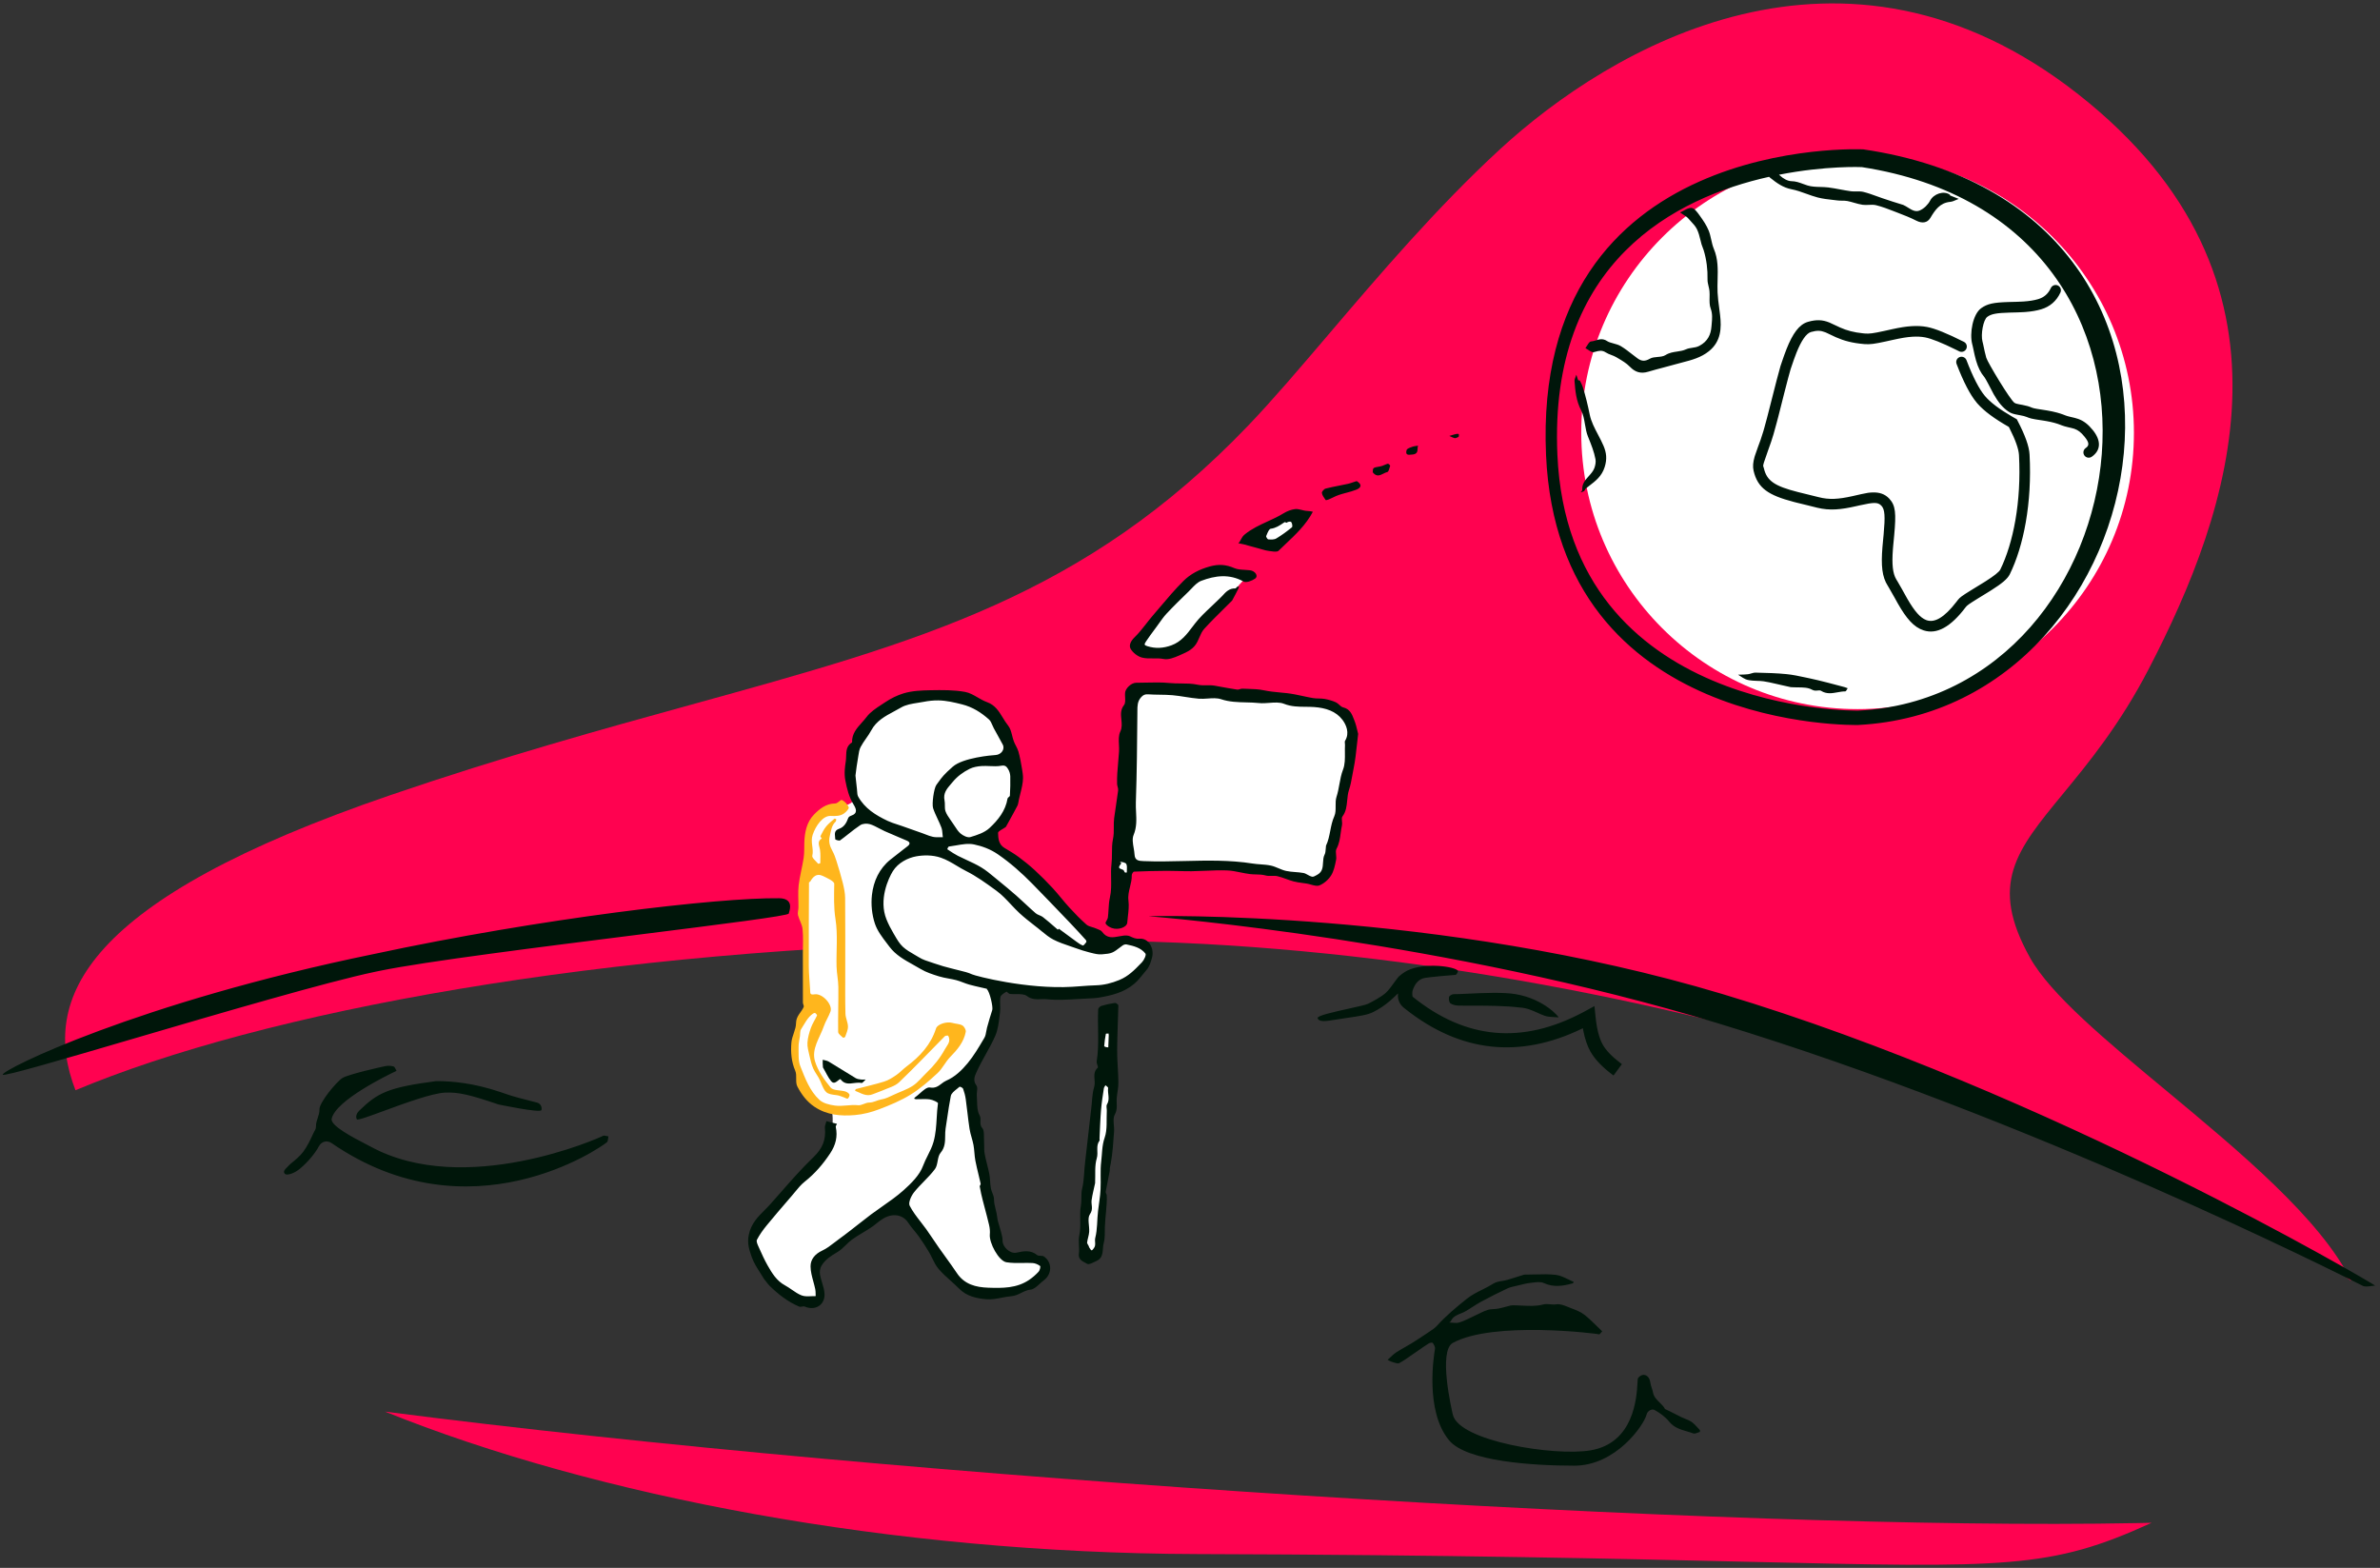
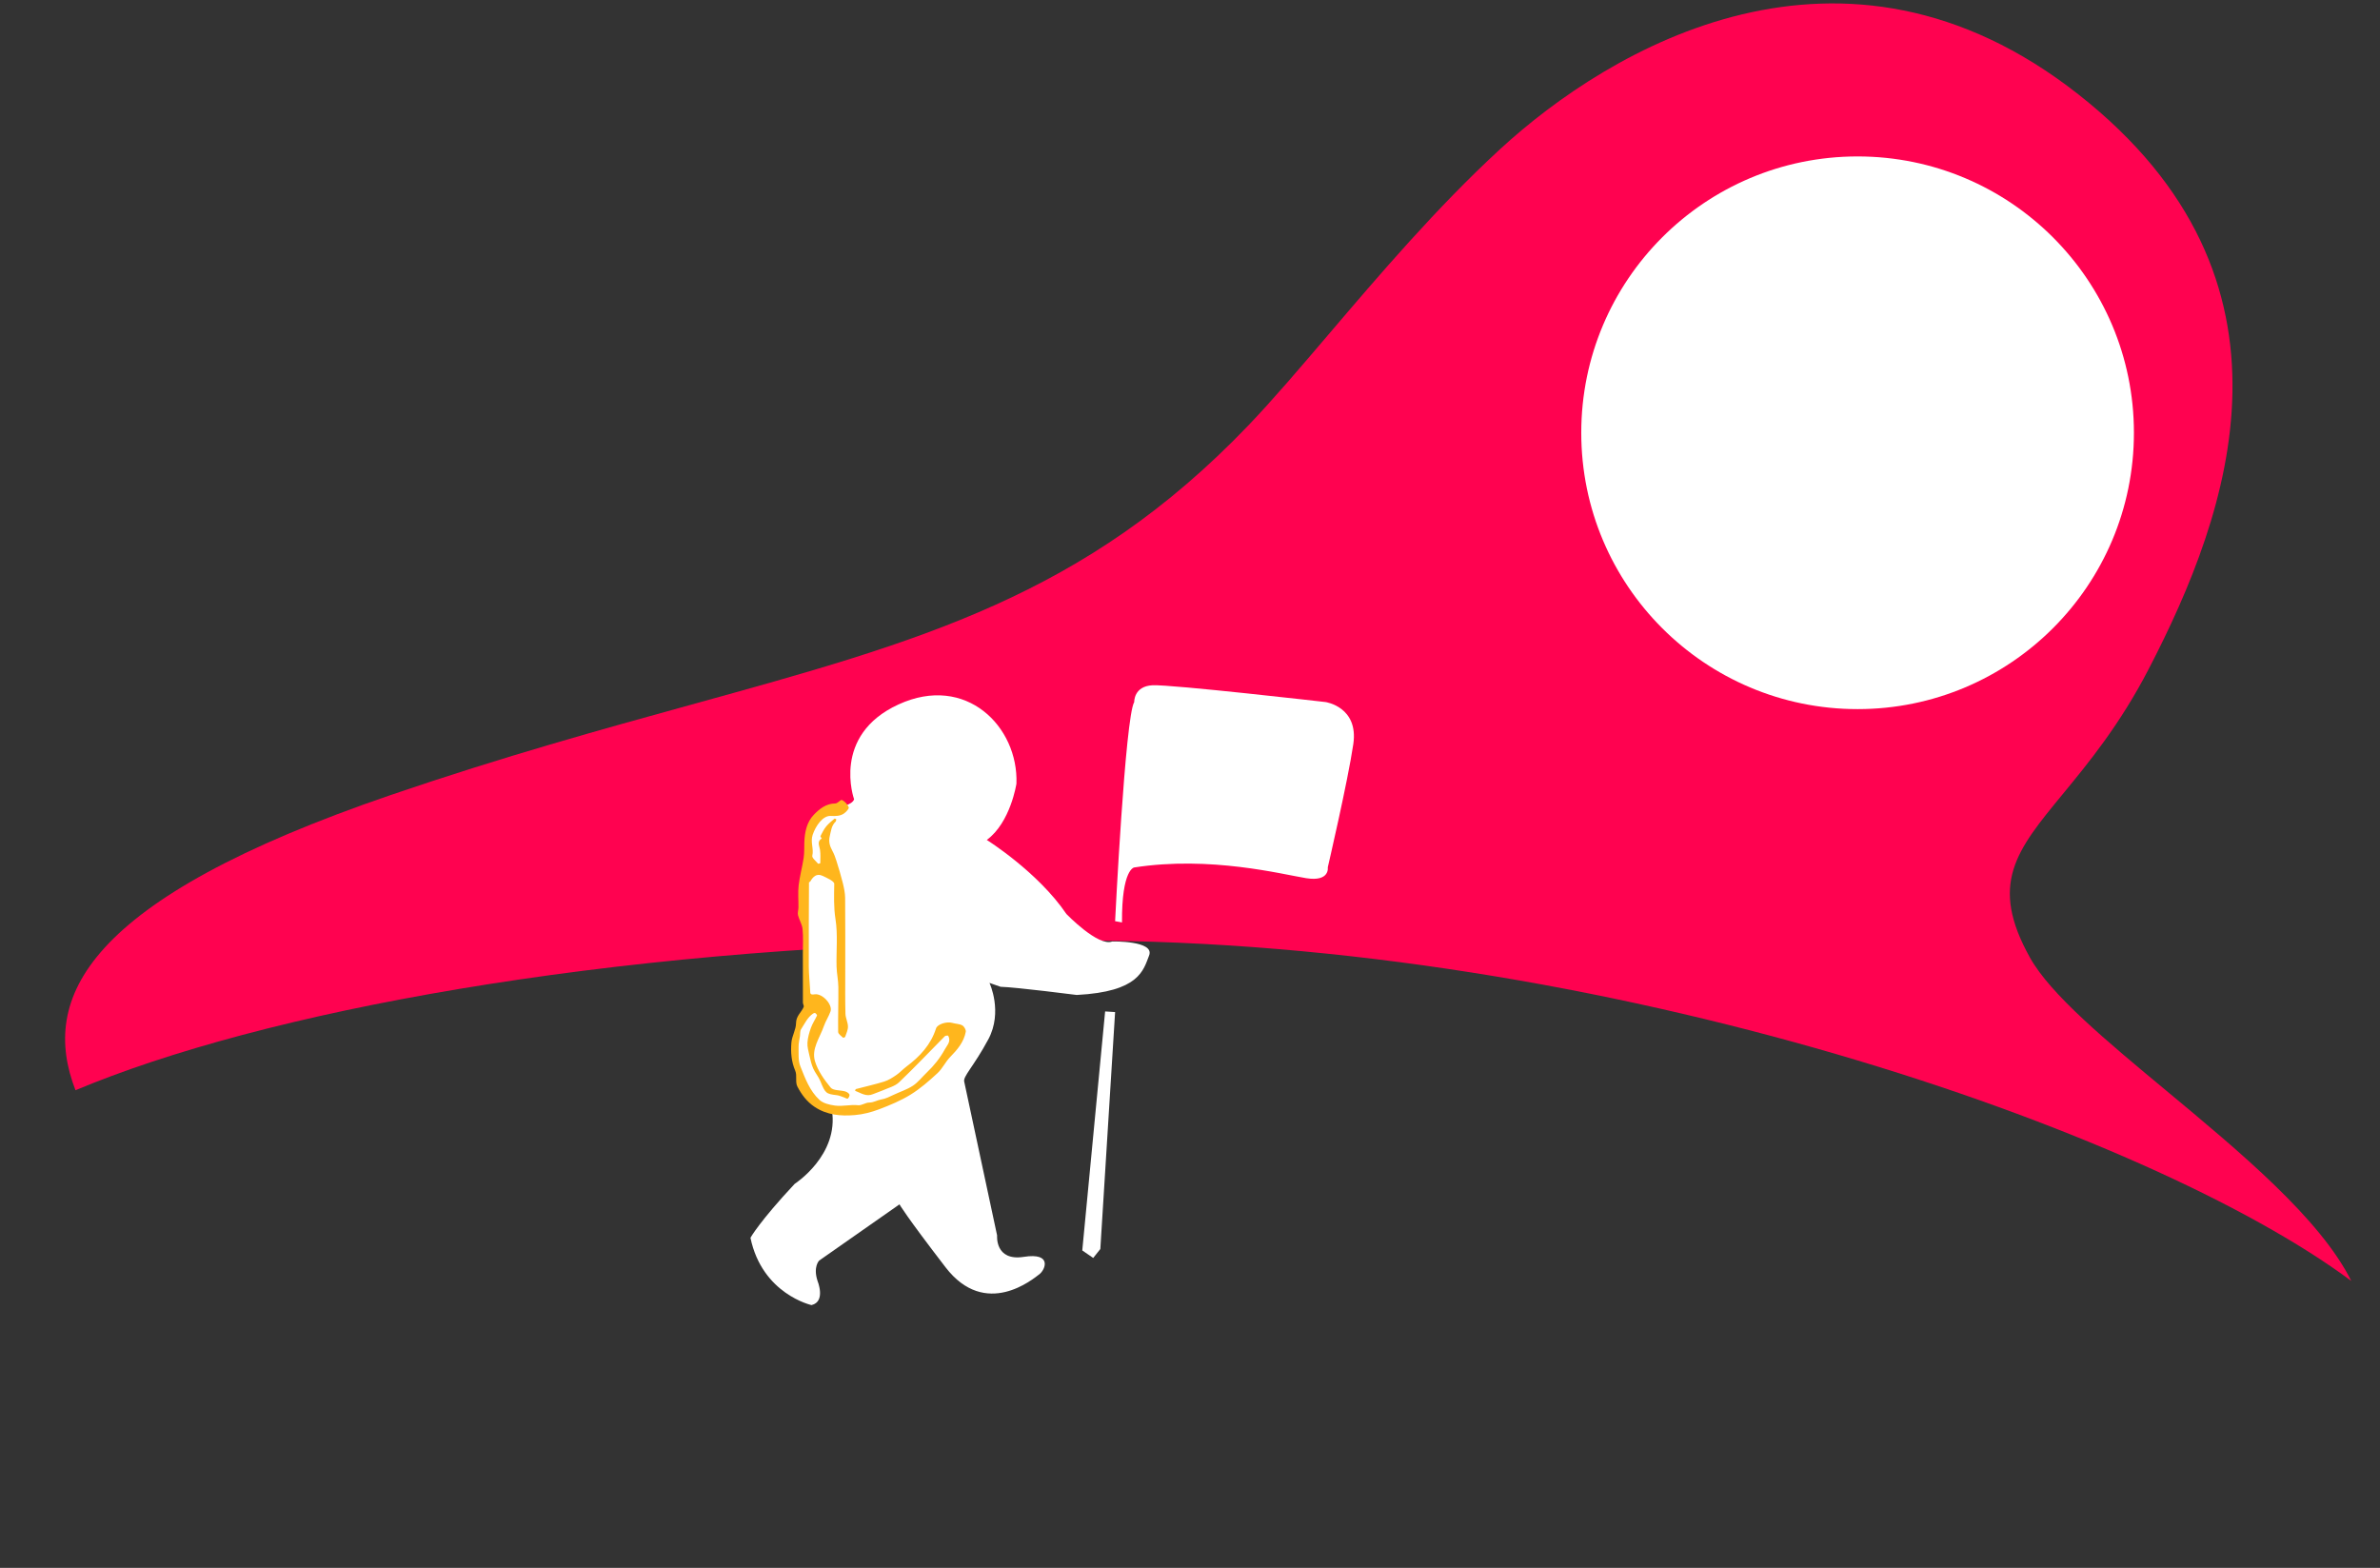
<svg xmlns="http://www.w3.org/2000/svg" width="674" height="444" viewBox="0 0 674 444" fill="none">
  <rect x="0" y="0" width="674" height="444" fill="#333333" stroke="none" />
  <path d="M608.479 189.497C631.513 145.061 655.37 79.23 588.566 26.712C521.759 -25.81 455.784 13.72 424.747 42.301C406.84 58.791 390.538 77.922 376.263 94.674C367.94 104.441 360.307 113.399 353.446 120.554C307.204 168.776 260.724 181.607 195.901 199.502C170.633 206.477 142.578 214.222 110.663 225.132C23.815 254.824 11.319 282.767 21.376 308.736C24.597 307.385 27.973 306.051 31.498 304.736C90.148 282.861 190.107 266.36 306.098 266.36C454.204 266.36 608.237 319.879 665.87 362.749C657.083 345.084 634.286 326.144 613.418 308.807C596.429 294.693 580.718 281.641 574.888 271.204C563.217 250.312 570.996 240.865 584.171 224.862C591.42 216.057 600.303 205.268 608.479 189.497Z" fill="#FF0250" />
-   <path d="M609.336 431.223L608.55 431.244L605.095 431.316C489.897 433.542 256.86 418.831 109.026 399.744C109.024 399.743 109.022 399.742 109.019 399.741L109 399.74C109.009 399.741 109.018 399.742 109.026 399.744C168.363 423.683 252.574 439.839 338.999 440.086C410.501 440.29 459.615 441.441 494.754 442.265C568.532 443.994 580.699 444.28 609.121 431.322L609.336 431.223Z" fill="#FF0250" />
  <path fill-rule="evenodd" clip-rule="evenodd" d="M312.964 286.421L315.79 286.603L311.607 353.696L309.591 356.232L306.492 354.105L312.964 286.421Z" fill="white" />
  <circle cx="526.057" cy="122.554" r="78.255" fill="white" />
  <path fill-rule="evenodd" clip-rule="evenodd" d="M321.203 198.811C321.203 198.811 321.029 194.321 326.38 194.056C331.726 193.791 375.401 198.811 375.401 198.811C375.401 198.811 384.799 200.164 383.247 210.724C381.691 221.285 376.018 245.622 376.018 245.622C376.018 245.622 376.684 249.785 369.86 248.68C363.036 247.575 342.775 242.307 321.203 245.651C321.203 245.651 317.64 246.069 317.743 261.219L315.79 260.859C315.79 260.859 318.641 203.061 321.203 198.811Z" fill="white" />
-   <path fill-rule="evenodd" clip-rule="evenodd" d="M353.258 163.077C353.258 163.077 353.68 162.626 353.258 163.077C351.544 164.914 350.088 166.549 349.148 167.728C344.667 173.365 338.662 178.707 336.237 182.792C336.237 182.792 325.503 187.683 321.203 182.597C321.203 182.597 331.064 169.665 338.886 163.888C338.886 163.888 346.483 160.147 353.258 163.077ZM361.592 154.453L353.655 152.148C353.655 152.148 361.704 147.133 366.165 145.233L369.86 146.235C369.86 146.235 366.041 149.967 361.592 154.453C361.592 154.453 361.48 154.573 361.592 154.453Z" fill="white" />
  <path fill-rule="evenodd" clip-rule="evenodd" d="M229.811 369.578C229.811 369.578 215.848 366.482 212.525 350.517C212.525 350.517 215.07 345.911 225.048 335.247C225.048 335.247 237.661 327.149 235.584 314.312C235.584 314.312 221.824 310.745 226.426 289.839L229.36 284.48C229.36 284.48 226.111 261.268 228.863 247.525C228.863 247.525 226.318 229.996 236.92 228.738C236.92 228.738 241.381 228.084 241.874 226.338C241.874 226.338 235.343 208.25 254.462 199.481C273.576 190.716 288.449 205.816 287.849 221.91C287.849 221.91 286.194 232.926 279.449 237.854C279.449 237.854 293.936 246.917 302.002 258.831C302.002 258.831 311.019 268.183 314.983 266.607C314.983 266.607 327.071 266.342 325.424 270.567C323.781 274.788 322.623 280.838 304.923 281.757C304.923 281.757 287.812 279.563 283.351 279.439L280.214 278.343C280.214 278.343 284.075 286.532 279.875 294.341C275.674 302.146 272.62 304.848 273.072 306.363L282.374 349.863C282.374 349.863 281.704 357.209 289.926 355.922C298.149 354.631 295.968 359.65 294.33 360.854C292.691 362.063 279.142 373.65 267.771 358.872C256.399 344.091 254.727 341.053 254.727 341.053L231.987 356.973C231.987 356.973 230.22 358.69 231.507 362.688C231.507 362.688 233.965 368.605 229.811 369.578Z" fill="white" />
-   <path fill-rule="evenodd" clip-rule="evenodd" d="M437.83 128.893C433.776 37.84 527.498 42.271 527.698 42.301C639.598 58.854 612.964 200.809 526.245 205.301C526.185 205.304 441.328 207.462 437.83 128.893ZM441.045 128.784C438.603 73.941 474.746 55.93 500.995 50.07C501.084 50.164 501.199 50.264 501.334 50.371C503.138 51.807 504.926 53.128 507.351 53.595C508.773 53.869 510.15 54.367 511.528 54.865L511.529 54.865C512.591 55.249 513.655 55.634 514.742 55.916C516.18 56.29 517.676 56.457 519.167 56.623C519.598 56.672 520.028 56.719 520.456 56.773C520.852 56.821 521.255 56.824 521.657 56.826C522.164 56.829 522.67 56.833 523.159 56.928C523.805 57.055 524.442 57.237 525.078 57.419C525.867 57.645 526.654 57.87 527.458 57.989C528.029 58.074 528.621 58.045 529.211 58.016C529.917 57.981 530.62 57.946 531.278 58.107C533.007 58.532 534.686 59.183 536.358 59.832L536.358 59.833C536.595 59.924 536.831 60.016 537.067 60.107L537.443 60.252C539.215 60.935 540.998 61.622 542.683 62.487C544.301 63.317 545.811 63.155 546.672 61.702C547.984 59.493 549.362 57.434 552.283 57.165C552.849 57.113 553.399 56.872 553.948 56.631C554.199 56.522 554.449 56.412 554.7 56.321L554.404 56.204C553.679 55.919 552.955 55.634 552.234 55.342C552.22 55.336 552.223 55.3 552.226 55.261C552.229 55.215 552.233 55.166 552.213 55.152C550.471 53.879 547.582 54.921 546.606 56.795C546.006 57.949 544.847 59.093 543.664 59.595C542.454 60.108 541.435 59.472 540.357 58.799L540.356 58.799C539.912 58.521 539.457 58.238 538.975 58.026C536.91 57.409 535.048 56.798 533.194 56.172C532.612 55.976 532.033 55.766 531.455 55.556L531.453 55.556L531.453 55.555C530.219 55.107 528.986 54.66 527.719 54.346C527.084 54.188 526.411 54.199 525.735 54.211C525.208 54.22 524.679 54.229 524.164 54.157C523.15 54.017 522.141 53.83 521.132 53.642L521.131 53.642C520.013 53.434 518.894 53.227 517.767 53.082C517.02 52.987 516.254 52.966 515.492 52.945C514.252 52.911 513.018 52.877 511.878 52.523C511.461 52.394 511.056 52.245 510.654 52.096C509.599 51.707 508.556 51.323 507.322 51.305C506.229 51.289 504.955 50.538 504.11 49.745C504.002 49.642 503.897 49.556 503.795 49.482C517.086 46.866 527.206 47.315 527.269 47.325C628.444 62.988 607.617 197.028 526.245 201.243C526.189 201.246 444.327 202.509 441.045 128.784ZM212.795 355.695L212.88 355.944C213.406 357.483 214.303 358.896 215.226 360.35C215.586 360.917 215.95 361.491 216.298 362.081C216.522 362.355 216.725 362.624 216.921 362.883L216.922 362.884C217.276 363.352 217.606 363.788 217.993 364.167C220.459 366.571 223.153 368.677 226.357 370.018C226.571 370.109 226.848 370.056 227.123 370.002C227.399 369.949 227.675 369.896 227.887 369.989C230.763 371.26 233.617 369.629 233.502 366.459C233.462 365.37 233.136 364.293 232.808 363.212C232.579 362.457 232.35 361.7 232.216 360.935C232.079 360.14 232.219 359.122 232.628 358.444C233.702 356.664 235.407 355.58 237.204 354.525C238.052 354.027 238.773 353.321 239.497 352.611L239.497 352.611L239.497 352.611L239.497 352.611L239.498 352.611L239.498 352.611L239.498 352.61L239.499 352.61C240.063 352.057 240.628 351.503 241.257 351.044C242.256 350.318 243.317 349.68 244.379 349.042C245.156 348.575 245.933 348.107 246.686 347.606C247.204 347.259 247.69 346.873 248.176 346.487L248.176 346.487C249.321 345.579 250.463 344.672 252.015 344.283C253.979 343.794 256.03 344.415 257.199 346.244C257.7 347.028 258.295 347.75 258.89 348.473C259.342 349.021 259.794 349.57 260.206 350.146C261.204 351.541 262.144 352.985 263.022 354.458C263.375 355.049 263.682 355.674 263.989 356.299L263.989 356.3C264.521 357.383 265.051 358.463 265.813 359.35C266.851 360.557 268.045 361.63 269.241 362.703L269.242 362.704C270.054 363.433 270.867 364.163 271.632 364.936C273.788 367.113 276.566 367.684 279.378 367.924C280.822 368.044 282.283 367.76 283.709 367.483L283.709 367.483C284.604 367.31 285.486 367.139 286.34 367.072C287.471 366.984 288.371 366.538 289.255 366.1C290.079 365.692 290.888 365.291 291.855 365.193C292.761 365.101 293.598 364.334 294.435 363.567C294.809 363.224 295.183 362.881 295.563 362.598C297.962 360.815 298.041 357.504 295.641 355.82C295.396 355.649 295.034 355.636 294.674 355.623C294.301 355.609 293.93 355.596 293.699 355.406C291.853 353.896 289.876 354.297 287.855 354.736C286.069 355.121 283.895 353.142 283.92 351.326C283.931 350.586 283.733 349.839 283.538 349.102L283.538 349.1C283.487 348.91 283.437 348.721 283.391 348.533C283.277 348.066 283.135 347.604 282.992 347.143C282.736 346.315 282.48 345.489 282.397 344.647C282.324 343.907 282.144 343.194 281.964 342.481C281.728 341.545 281.491 340.608 281.496 339.611C281.499 339.012 281.267 338.419 281.033 337.82C280.861 337.38 280.688 336.937 280.607 336.486C280.488 335.835 280.441 335.172 280.394 334.509V334.509C280.344 333.82 280.295 333.131 280.167 332.456C279.993 331.544 279.764 330.643 279.536 329.744L279.536 329.743L279.536 329.743L279.536 329.743L279.536 329.742L279.535 329.742L279.535 329.741L279.535 329.741L279.535 329.741L279.535 329.74L279.535 329.74L279.535 329.74L279.535 329.739L279.535 329.739L279.535 329.739L279.535 329.738L279.534 329.738L279.534 329.737L279.534 329.737L279.534 329.737L279.534 329.736L279.534 329.736C279.276 328.718 279.017 327.701 278.84 326.67C278.708 325.905 278.707 325.118 278.707 324.33C278.706 323.818 278.706 323.305 278.67 322.797C278.648 322.498 278.647 322.175 278.646 321.848C278.643 320.928 278.64 319.98 278.178 319.457C277.61 318.818 277.634 318.152 277.659 317.473C277.679 316.908 277.7 316.333 277.38 315.758C276.767 314.656 276.731 313.225 276.696 311.805V311.804C276.683 311.273 276.669 310.743 276.626 310.233C276.596 309.881 276.638 309.486 276.68 309.097V309.097V309.096V309.096V309.096V309.095V309.095V309.095V309.095V309.094V309.094V309.094V309.094V309.093V309.093V309.093V309.092V309.092V309.092C276.751 308.427 276.821 307.781 276.525 307.403C275.44 306.022 276.065 304.651 276.527 303.637C276.554 303.578 276.58 303.521 276.605 303.464C277.36 301.787 278.258 300.173 279.155 298.559L279.156 298.559C280.118 296.829 281.079 295.1 281.865 293.294C282.596 291.612 282.829 289.693 283.057 287.809L283.058 287.805C283.103 287.429 283.149 287.054 283.198 286.682C283.287 286.009 283.262 285.32 283.237 284.631V284.631V284.631V284.63V284.63V284.63V284.63V284.629V284.629V284.629V284.629V284.629V284.628V284.628V284.628V284.628V284.627V284.627V284.627V284.627V284.626V284.626C283.21 283.86 283.182 283.095 283.312 282.356C283.405 281.832 284.125 281.382 284.735 281C284.827 280.943 284.917 280.887 285.001 280.833C285.063 280.793 285.202 280.915 285.37 281.062C285.565 281.233 285.798 281.437 285.993 281.462C286.547 281.533 287.153 281.527 287.755 281.521C288.926 281.51 290.083 281.499 290.817 282.056C292.134 283.056 293.516 283.003 294.835 282.953C295.38 282.932 295.915 282.911 296.429 282.966C299.315 283.273 302.253 283.091 305.191 282.91L305.192 282.91L305.193 282.91L305.194 282.91L305.195 282.91L305.195 282.91L305.196 282.91L305.197 282.91L305.198 282.91L305.199 282.91L305.2 282.91L305.201 282.91L305.202 282.91L305.203 282.91L305.204 282.91L305.205 282.91L305.206 282.91L305.206 282.91L305.207 282.909L305.208 282.909L305.209 282.909C306.358 282.838 307.506 282.768 308.652 282.726C309.411 282.699 310.177 282.669 310.925 282.548C314.649 281.947 318.309 281.078 321.255 278.56C322.165 277.783 322.928 276.834 323.691 275.886C324.011 275.488 324.331 275.091 324.661 274.707C325.539 273.684 325.869 272.519 326.243 271.187C326.936 268.723 325.396 265.63 322.729 265.829C321.633 265.911 320.892 265.567 320.011 265.145C319.485 264.891 318.776 264.888 318.169 264.956C317.749 265.003 317.326 265.083 316.904 265.164C315.192 265.49 313.498 265.813 312.124 263.891C311.837 263.49 311.271 263.272 310.726 263.063C310.566 263.002 310.409 262.941 310.26 262.877C309.953 262.744 309.619 262.646 309.287 262.549C308.693 262.376 308.104 262.204 307.684 261.834C305.957 260.315 304.349 258.649 302.794 256.95C302.002 256.085 301.251 255.181 300.501 254.278L300.5 254.277L300.5 254.277L300.5 254.276L300.499 254.276L300.499 254.275L300.498 254.275L300.498 254.274L300.498 254.274L300.497 254.274L300.497 254.273L300.497 254.273L300.496 254.272L300.496 254.272L300.495 254.271L300.495 254.271L300.495 254.27L300.494 254.27L300.494 254.269L300.494 254.269L300.492 254.268L300.492 254.267L300.492 254.267L300.492 254.267L300.492 254.267L300.492 254.267L300.491 254.266L300.491 254.266L300.491 254.266L300.491 254.266L300.491 254.266L300.49 254.266L300.49 254.265L300.49 254.265L300.49 254.265L300.49 254.265L300.49 254.265L300.489 254.264L300.489 254.264L300.489 254.264L300.489 254.264C299.711 253.327 298.932 252.389 298.108 251.495C296.482 249.73 294.778 248.028 293.013 246.402C291.564 245.067 290.018 243.824 288.434 242.651C287.282 241.798 286.042 241.06 284.806 240.324L284.453 240.115C282.816 239.138 282.681 237.42 282.645 235.879C282.637 235.518 283.279 235.142 283.922 234.766C284.218 234.593 284.514 234.419 284.747 234.247C284.801 234.207 284.86 234.159 284.892 234.101C285.164 233.605 285.438 233.111 285.712 232.617L285.713 232.616L285.713 232.615L285.713 232.615L285.714 232.614L285.714 232.613L285.715 232.613L285.715 232.612L285.715 232.611L285.716 232.611L285.716 232.61L285.716 232.609L285.717 232.609L285.717 232.608L285.717 232.607L285.718 232.607L285.718 232.606L285.719 232.605L285.719 232.604L285.719 232.604L285.72 232.603C286.526 231.149 287.332 229.696 288.096 228.219C288.295 227.836 288.373 227.387 288.451 226.941V226.941L288.451 226.941L288.451 226.941C288.48 226.776 288.508 226.611 288.543 226.451C288.665 225.884 288.807 225.318 288.949 224.751C289.322 223.266 289.694 221.78 289.71 220.291C289.718 219.558 289.568 218.567 289.424 217.706C289.151 216.074 288.863 214.435 288.416 212.845C288.256 212.274 287.979 211.738 287.701 211.201C287.49 210.792 287.278 210.382 287.117 209.955C286.919 209.433 286.777 208.87 286.636 208.31L286.636 208.309C286.371 207.263 286.109 206.224 285.492 205.467C284.931 204.779 284.462 204.011 283.992 203.24L283.991 203.24L283.991 203.239C282.897 201.446 281.798 199.644 279.526 198.835C278.61 198.508 277.742 198.006 276.878 197.506C275.724 196.838 274.579 196.176 273.341 195.946C270.149 195.352 266.808 195.406 263.534 195.461C260.955 195.505 258.276 195.616 255.844 196.36C254.091 196.896 252.321 197.761 250.642 198.887C250.336 199.091 250.025 199.295 249.712 199.499C248.11 200.545 246.472 201.614 245.424 203.021C245.02 203.563 244.554 204.081 244.084 204.605C242.664 206.185 241.206 207.808 241.303 210.24C239.707 211.149 239.661 212.711 239.619 214.16C239.606 214.613 239.593 215.055 239.534 215.463L239.527 215.51C239.278 217.202 239.011 219.015 239.399 221.013C239.874 223.462 240.412 225.659 241.69 227.761C242.446 229.005 243.07 230.327 240.974 231.018C240.681 231.115 240.32 231.369 240.222 231.635C239.723 232.993 239.049 234.224 237.611 234.708C236.292 235.152 236.39 236.076 236.487 236.983C236.512 237.216 236.537 237.447 236.537 237.669C236.538 237.787 237.642 238.167 237.911 237.975C238.73 237.388 239.521 236.761 240.313 236.134C241.397 235.275 242.481 234.417 243.634 233.662C244.33 233.207 245.557 233.143 246.383 233.402C247.28 233.683 248.122 234.131 248.966 234.58L248.966 234.58C249.48 234.853 249.994 235.126 250.521 235.363C251.88 235.972 253.252 236.55 254.624 237.128C255.342 237.431 256.059 237.733 256.775 238.04C257.709 238.44 257.879 238.965 257.009 239.641C256.559 239.991 256.107 240.34 255.655 240.688L255.654 240.69L255.653 240.69L255.653 240.69L255.652 240.691L255.652 240.691L255.652 240.691L255.651 240.692L255.651 240.692L255.65 240.692L255.65 240.693L255.649 240.693L255.649 240.693L255.649 240.694L255.648 240.694L255.648 240.694L255.647 240.694L255.647 240.695L255.647 240.695L255.646 240.695L255.646 240.696C254.479 241.597 253.311 242.497 252.163 243.422C248.973 245.994 247.368 249.563 246.928 253.43C246.625 256.101 246.921 259.041 247.775 261.584C248.45 263.593 249.829 265.398 251.173 267.157C251.414 267.473 251.654 267.787 251.889 268.1C253.634 270.432 256.118 271.815 258.59 273.189C259.296 273.583 260.002 273.975 260.688 274.389C262.278 275.347 264.121 275.935 265.911 276.491C266.792 276.764 267.704 276.932 268.617 277.1C269.346 277.234 270.076 277.368 270.791 277.556C271.444 277.728 272.079 277.969 272.714 278.209L272.714 278.209C273.306 278.434 273.897 278.658 274.504 278.826C275.596 279.13 276.704 279.379 277.812 279.628L277.813 279.629C278.365 279.753 278.917 279.877 279.467 280.007C279.475 280.009 279.479 280.023 279.481 280.043C279.482 280.053 279.483 280.064 279.484 280.077L279.484 280.078V280.078C279.486 280.102 279.488 280.128 279.493 280.149C279.494 280.153 279.495 280.157 279.496 280.16C279.498 280.164 279.499 280.167 279.5 280.17C279.504 280.177 279.508 280.182 279.512 280.186C280.249 280.771 281.287 285.17 281.002 286.021C280.484 287.566 280.044 289.138 279.605 290.708L279.515 291.027C279.42 291.366 279.36 291.723 279.3 292.079L279.3 292.079C279.192 292.721 279.085 293.359 278.775 293.881L278.481 294.379C277.126 296.672 275.757 298.987 274.074 301.028C272.4 303.057 270.445 304.97 267.951 306.035C267.464 306.243 267.046 306.564 266.623 306.887C265.756 307.552 264.874 308.229 263.348 307.961C262.528 307.818 261.525 308.71 260.526 309.599C260.085 309.991 259.645 310.383 259.221 310.684C259.118 310.756 259.041 310.866 258.963 310.976C258.945 311.001 258.928 311.026 258.91 311.05C258.893 311.074 258.875 311.097 258.857 311.119C258.874 311.124 258.89 311.129 258.907 311.134L258.932 311.143L258.953 311.15L258.97 311.157L258.99 311.164L259.036 311.182C259.16 311.229 259.284 311.276 259.409 311.276C259.837 311.282 260.269 311.27 260.699 311.258L260.701 311.258C261.586 311.233 262.47 311.209 263.332 311.334C264.17 311.454 265.667 312.154 265.629 312.418C265.43 313.802 265.349 315.192 265.268 316.585V316.585C265.138 318.819 265.007 321.06 264.386 323.298C263.994 324.705 263.358 325.97 262.726 327.227C262.246 328.18 261.769 329.13 261.401 330.134C260.434 332.778 258.072 335.1 255.874 337.066C253.994 338.749 251.909 340.205 249.825 341.661C248.785 342.387 247.745 343.114 246.729 343.869C245.524 344.769 244.342 345.7 243.16 346.631L243.156 346.634L243.152 346.637L243.149 346.64L243.145 346.643C242.462 347.181 241.78 347.719 241.092 348.251L240.884 348.412L240.882 348.413L240.88 348.414L240.879 348.415L240.875 348.418L240.875 348.418L240.875 348.419L240.875 348.419L240.874 348.419L240.874 348.419L240.874 348.419L240.873 348.42L240.873 348.42L240.873 348.42L240.873 348.42L240.872 348.42L240.872 348.42L240.872 348.421L240.872 348.421L240.871 348.421C239.817 349.234 238.76 350.048 237.68 350.829C237.239 351.147 236.805 351.482 236.37 351.817C235.234 352.693 234.096 353.571 232.826 354.16C230.785 355.104 229.527 356.652 229.543 358.621C229.555 360.062 229.946 361.497 230.338 362.935C230.534 363.653 230.73 364.372 230.879 365.094C230.969 365.525 230.975 365.974 230.981 366.423C230.984 366.629 230.986 366.835 230.997 367.039C230.583 367.026 230.157 367.045 229.73 367.064C228.768 367.108 227.805 367.152 226.986 366.828C226.004 366.441 225.116 365.828 224.225 365.213L224.225 365.212C223.6 364.781 222.974 364.349 222.313 363.993C219.933 362.71 218.624 360.533 217.37 358.328C216.474 356.749 215.726 355.079 214.984 353.419L214.984 353.419L214.882 353.192C214.865 353.154 214.848 353.115 214.83 353.075L214.8 353.011C214.506 352.363 214.13 351.535 214.358 351.09C215.107 349.633 216.091 348.272 217.135 346.997C219.202 344.472 221.333 341.999 223.465 339.527L223.465 339.526L223.466 339.525L223.466 339.525L223.467 339.524L223.467 339.523L223.468 339.523L223.468 339.522L223.469 339.522L223.469 339.521L223.47 339.52L223.47 339.52L223.471 339.519L223.471 339.518L223.472 339.518L223.472 339.517L223.473 339.516L223.473 339.516L223.474 339.515L223.474 339.515L223.476 339.513L224.216 338.655C224.521 338.3 224.82 337.935 225.119 337.569C225.984 336.512 226.853 335.45 227.901 334.62C230.771 332.348 233.072 329.671 235.087 326.629C236.656 324.258 237.272 321.874 236.686 319.126C236.65 318.952 236.765 318.746 236.88 318.54C236.934 318.444 236.988 318.347 237.027 318.253C236.542 318.13 236.056 318.007 235.571 317.883L235.549 317.877C235.043 317.749 234.538 317.62 234.032 317.492C233.984 317.695 233.918 317.901 233.851 318.107C233.706 318.554 233.561 319.001 233.606 319.428C233.956 322.772 232.89 325.272 230.357 327.701C227.11 330.815 224.13 334.212 221.151 337.607L221.149 337.61C220.159 338.738 219.169 339.867 218.169 340.984C217.637 341.579 217.077 342.139 216.518 342.698C214.604 344.612 212.711 346.505 212.055 349.671C211.555 352.086 212.163 353.857 212.795 355.695ZM306.152 279.269C305.311 279.332 304.467 279.396 303.617 279.445C290.817 280.186 276.315 276.396 275.292 275.923C274.176 275.405 272.954 275.112 271.733 274.82C271.248 274.703 270.763 274.587 270.285 274.457C269.872 274.344 269.457 274.241 269.041 274.138L269.04 274.138L269.04 274.138C268.389 273.977 267.737 273.815 267.097 273.618C265.375 273.087 263.661 272.521 261.961 271.925C261.351 271.712 260.76 271.41 260.208 271.071C259.802 270.822 259.387 270.583 258.971 270.343C257.815 269.677 256.657 269.01 255.699 268.128C254.748 267.251 254.059 266.067 253.384 264.908L253.384 264.907L253.384 264.907L253.323 264.803C253.22 264.626 253.116 264.449 253.012 264.274C252.27 263.026 251.594 261.711 251.052 260.375C248.773 254.758 251.628 248.688 252.826 246.739C254.342 244.272 257.165 242.916 259.468 242.5C261.443 242.143 264.051 242.062 266.444 242.887C268.09 243.455 269.523 244.315 270.949 245.171L270.949 245.171C271.796 245.679 272.641 246.186 273.526 246.629C276.5 248.118 279.163 250.05 281.802 251.964L282.113 252.19C283.637 253.294 284.945 254.688 286.257 256.085L286.257 256.086C287.063 256.944 287.87 257.803 288.728 258.598C290.06 259.829 291.496 260.948 292.932 262.066C293.271 262.331 293.611 262.595 293.949 262.861C294.304 263.14 294.654 263.43 295.006 263.72C296.068 264.596 297.134 265.476 298.333 266.088C299.852 266.864 301.487 267.419 303.118 267.973L303.119 267.973C303.643 268.151 304.166 268.329 304.686 268.514C305.943 268.963 307.216 269.387 308.51 269.705C308.653 269.74 308.797 269.777 308.942 269.813L308.946 269.814C309.959 270.071 311.005 270.336 312.006 270.254C314.92 270.016 315.054 269.914 317.481 268.069L317.481 268.068C317.611 267.97 317.747 267.866 317.891 267.758C318.184 267.535 318.672 267.373 319.015 267.445C321.023 267.864 323.084 268.37 324.386 270.043C324.669 270.406 323.993 271.879 323.399 272.491C323.288 272.606 323.177 272.72 323.067 272.834C321.296 274.667 319.563 276.46 316.991 277.517C314.759 278.434 312.646 278.957 310.302 279.023C308.915 279.061 307.536 279.165 306.152 279.269ZM242.732 224.07C242.72 223.861 242.707 223.652 242.683 223.451C242.575 222.548 242.48 221.645 242.384 220.741L242.384 220.738C242.345 220.367 242.305 219.995 242.265 219.623C242.493 217.74 242.693 216.267 242.956 214.804C243.003 214.542 243.043 214.275 243.083 214.007C243.211 213.145 243.341 212.273 243.723 211.54C244.158 210.703 244.703 209.924 245.249 209.144C245.772 208.397 246.295 207.649 246.722 206.85C248.175 204.13 250.696 202.784 253.182 201.458L253.182 201.458C253.849 201.102 254.514 200.747 255.155 200.368C256.529 199.553 258.241 199.286 259.932 199.021L259.933 199.021L259.934 199.021C260.476 198.936 261.017 198.852 261.543 198.75C262.931 198.481 264.367 198.315 265.778 198.342C268.035 198.385 270.212 198.906 272.422 199.46C275.431 200.214 277.847 201.761 280.058 203.73C280.511 204.133 280.774 204.749 281.037 205.365L281.037 205.366C281.166 205.667 281.294 205.968 281.445 206.245C281.757 206.817 282.074 207.387 282.39 207.957L282.394 207.963C282.927 208.922 283.46 209.881 283.97 210.852C284.682 212.206 283.496 213.729 281.931 213.812C280.837 213.87 272.739 214.555 269.814 217.119C267.32 219.304 266.714 220.144 265.737 221.497C265.568 221.731 265.389 221.98 265.186 222.255C264.468 223.226 263.859 227.684 264.249 228.872C264.59 229.911 265.058 230.908 265.526 231.905L265.526 231.905L265.526 231.905L265.526 231.906L265.526 231.906L265.526 231.906L265.526 231.906L265.526 231.907L265.526 231.907L265.527 231.907L265.527 231.907L265.527 231.907L265.527 231.908L265.527 231.908L265.527 231.908L265.527 231.908L265.527 231.909L265.527 231.909L265.527 231.909L265.527 231.909L265.528 231.91L265.528 231.91C265.902 232.707 266.276 233.505 266.587 234.326C266.809 234.913 266.862 235.564 266.915 236.215C266.939 236.51 266.963 236.805 267.003 237.095C266.717 237.086 266.429 237.09 266.14 237.093C265.486 237.101 264.831 237.108 264.204 236.981C263.507 236.839 262.834 236.575 262.161 236.312L262.161 236.312L262.161 236.312L262.16 236.311L262.16 236.311L262.16 236.311L262.16 236.311L262.159 236.311L262.159 236.311L262.159 236.311L262.158 236.311L262.158 236.311L262.158 236.311L262.158 236.311C261.859 236.193 261.56 236.076 261.258 235.969L260.427 235.676C259.435 235.325 258.443 234.975 257.45 234.625L257.377 234.599L255.395 233.9C254.975 233.752 254.549 233.614 254.124 233.477L254.122 233.476C253.183 233.173 252.244 232.869 251.36 232.449C248.027 230.867 244.91 228.953 243.039 225.606C242.798 225.173 242.765 224.619 242.732 224.07ZM277.113 332.643C277.319 333.496 277.525 334.348 277.714 335.203C277.745 335.345 277.651 335.511 277.558 335.677C277.514 335.755 277.471 335.832 277.44 335.907C277.716 337.471 277.977 338.626 278.27 339.772C278.479 340.585 278.694 341.396 278.909 342.208C279.32 343.761 279.731 345.315 280.097 346.877C280.299 347.746 280.396 348.686 280.311 349.567C280.082 351.942 282.823 357.094 285.01 357.45C286.498 357.693 288.027 357.671 289.559 357.648C290.508 357.634 291.458 357.621 292.401 357.67C293.141 357.707 293.945 358.055 294.538 358.501C294.723 358.642 294.486 359.73 294.141 360.107C293.332 360.989 292.403 361.795 291.41 362.462C287.894 364.829 283.88 364.792 279.881 364.655C276.345 364.535 273.121 363.724 270.975 360.504C269.967 358.993 268.902 357.519 267.836 356.045C267.178 355.134 266.52 354.224 265.875 353.304C265.335 352.532 264.81 351.751 264.284 350.97C263.641 350.013 262.998 349.057 262.328 348.119C261.823 347.413 261.286 346.723 260.75 346.034C259.595 344.55 258.441 343.068 257.607 341.423C257.173 340.566 258.047 338.655 258.849 337.641C259.701 336.563 260.667 335.572 261.632 334.582L261.632 334.582L261.632 334.582L261.632 334.582L261.633 334.581L261.633 334.581L261.633 334.581L261.633 334.581L261.634 334.58L261.634 334.58L261.634 334.58L261.635 334.579L261.635 334.579L261.635 334.579L261.635 334.579L261.636 334.578L261.636 334.578L261.636 334.578L261.637 334.577L261.637 334.577L261.637 334.577C262.741 333.444 263.844 332.313 264.777 331.053C265.225 330.445 265.381 329.612 265.536 328.784C265.699 327.914 265.861 327.049 266.361 326.459C267.633 324.962 267.651 323.294 267.668 321.655C267.675 320.948 267.682 320.245 267.79 319.565C267.948 318.577 268.094 317.583 268.24 316.588L268.241 316.587C268.547 314.504 268.854 312.417 269.265 310.362C269.417 309.608 270.223 308.97 270.999 308.356C271.258 308.151 271.514 307.949 271.741 307.746C271.843 307.655 272.635 308.019 272.739 308.305C273.087 309.265 273.353 310.275 273.495 311.289C273.664 312.496 273.806 313.709 273.948 314.921L273.948 314.922L273.948 314.922L273.948 314.923L273.948 314.923L273.948 314.924L273.948 314.924L273.948 314.924L273.948 314.925L273.948 314.925L273.949 314.926L273.949 314.926L273.949 314.927L273.949 314.927L273.949 314.928L273.949 314.928L273.949 314.929L273.949 314.929L273.949 314.929L273.949 314.93L273.95 314.932C274.136 316.52 274.322 318.108 274.569 319.685C274.698 320.505 274.925 321.309 275.152 322.114C275.352 322.821 275.551 323.528 275.684 324.245C275.817 324.962 275.88 325.692 275.944 326.421V326.422C276.01 327.183 276.077 327.944 276.221 328.69C276.478 330.015 276.796 331.329 277.113 332.643ZM274.786 237.05C274.01 237.279 272.737 236.651 272.016 236.033C271.375 235.484 270.896 234.747 270.417 234.01C270.21 233.692 270.004 233.375 269.784 233.072C269.589 232.779 269.395 232.501 269.207 232.232C268.6 231.361 268.063 230.589 267.762 229.735C267.579 229.216 267.578 228.637 267.578 228.054C267.578 227.588 267.578 227.119 267.484 226.676C267.049 224.621 268.16 223.337 269.305 222.012L269.306 222.011C269.473 221.818 269.642 221.623 269.806 221.424C271.133 219.825 272.765 218.638 274.566 217.736C275.599 217.219 276.851 217.004 278.021 216.927C278.775 216.878 279.54 216.912 280.303 216.945C281.405 216.994 282.503 217.042 283.557 216.841C284.734 216.615 285.104 217.173 285.494 217.801C285.856 218.386 286.081 219.145 286.101 219.835C286.153 221.659 286.092 223.489 285.995 225.311C285.988 225.455 285.831 225.586 285.67 225.719C285.513 225.85 285.353 225.984 285.328 226.134C284.761 229.624 282.623 232.252 280.207 234.493C278.8 235.799 276.695 236.487 274.786 237.05ZM299.862 263.003C299.845 262.99 299.677 263.184 299.579 263.281C299.276 263.019 298.981 262.763 298.693 262.512C297.508 261.482 296.437 260.551 295.316 259.686C295.033 259.467 294.688 259.325 294.344 259.182C293.969 259.027 293.596 258.873 293.305 258.621C292.319 257.769 291.366 256.881 290.413 255.993C289.605 255.241 288.798 254.488 287.971 253.758C286.278 252.264 284.541 250.82 282.787 249.398C282.419 249.1 282.054 248.796 281.689 248.492C280.446 247.457 279.199 246.419 277.827 245.596C276.527 244.815 275.142 244.177 273.757 243.539L273.756 243.539C272.918 243.153 272.08 242.767 271.26 242.349C270.352 241.886 269.499 241.314 268.649 240.744C268.521 240.659 268.393 240.573 268.265 240.488C268.244 240.474 268.524 239.749 268.709 239.727C269.376 239.646 270.053 239.526 270.731 239.406L270.732 239.406C272.48 239.097 274.236 238.787 275.849 239.131C278.131 239.617 280.438 240.439 282.6 241.927C286.165 244.381 289.315 247.189 292.308 250.233C295.597 253.581 298.841 256.972 302.086 260.363L303.273 261.604C304.71 263.105 306.105 264.646 307.499 266.187C307.626 266.327 307.714 266.687 307.629 266.8C307.346 267.172 306.857 267.815 306.661 267.747C306.015 267.519 305.429 267.093 304.86 266.679L304.86 266.679L304.757 266.604C303.899 265.982 303.048 265.352 302.196 264.721C301.419 264.146 300.643 263.571 299.862 263.003ZM672.623 364.063C672.253 364.077 671.862 364.133 671.471 364.188C670.61 364.31 669.748 364.433 669.105 364.117C669.066 364.098 668.96 364.044 668.789 363.958L668.747 363.937L668.739 363.933C662.285 360.677 575.292 316.789 486.548 289.786C409.621 266.378 328.824 259.75 325.368 259.467L325.269 259.458C324.9 259.427 407.376 257.383 487.762 281.489C580.176 309.202 672.238 363.598 672.623 364.063ZM384.311 210.583L384.311 210.582L384.311 210.58L384.311 210.578L384.314 210.555L384.316 210.537C384.412 209.645 384.51 208.743 384.62 207.829C384.559 207.583 384.502 207.343 384.445 207.107C384.184 206.017 383.948 205.031 383.579 204.099C383.544 204.012 383.51 203.924 383.477 203.837L383.428 203.711C382.862 202.248 382.296 200.783 380.397 200.327C379.979 200.227 379.622 199.905 379.259 199.579C378.961 199.31 378.658 199.038 378.315 198.883C377.311 198.43 376.218 198.116 375.132 197.925C374.583 197.829 374.02 197.815 373.456 197.801C372.901 197.787 372.346 197.773 371.805 197.681C370.834 197.515 369.868 197.306 368.903 197.097C367.418 196.777 365.935 196.456 364.433 196.291C363.855 196.228 363.278 196.173 362.701 196.119L362.699 196.119C361.087 195.966 359.479 195.814 357.872 195.473C356.384 195.158 354.836 195.114 353.292 195.07H353.292H353.291H353.291H353.29C352.797 195.056 352.304 195.042 351.814 195.019C351.589 195.009 351.357 195.083 351.126 195.157C350.871 195.239 350.617 195.321 350.378 195.285C348.674 195.027 346.978 194.718 345.282 194.408C344.849 194.329 344.416 194.25 343.984 194.172C343.229 194.036 342.479 194.047 341.72 194.059C340.872 194.072 340.014 194.085 339.126 193.893C337.601 193.563 336.013 193.551 334.412 193.539C333.335 193.53 332.253 193.522 331.18 193.417C328.966 193.2 326.725 193.251 324.484 193.303C323.567 193.324 322.651 193.346 321.737 193.348C320.385 193.353 318.705 194.909 318.609 196.233C318.581 196.608 318.602 197.019 318.623 197.428V197.429V197.429V197.43V197.43V197.431V197.431V197.431V197.432V197.432V197.433V197.433V197.433V197.434V197.434V197.435V197.435V197.435C318.667 198.301 318.71 199.163 318.306 199.675C317.283 200.969 317.422 202.361 317.562 203.759C317.677 204.906 317.792 206.056 317.266 207.16C316.745 208.254 316.811 209.568 316.877 210.881C316.909 211.522 316.941 212.163 316.905 212.778C316.844 213.813 316.751 214.848 316.658 215.883C316.476 217.91 316.294 219.941 316.352 221.978C316.36 222.254 316.433 222.532 316.505 222.809L316.505 222.809C316.596 223.158 316.686 223.505 316.645 223.838C316.469 225.261 316.255 226.678 316.04 228.095L316.04 228.096L316.04 228.097L316.04 228.097L316.04 228.098L316.04 228.099L316.039 228.1L316.039 228.1L316.039 228.101L316.039 228.102L316.039 228.103L316.039 228.103L316.039 228.104L316.039 228.105L316.039 228.106L316.039 228.106L316.039 228.107L316.038 228.108L316.038 228.108C315.859 229.295 315.679 230.482 315.522 231.672C315.408 232.529 315.414 233.385 315.419 234.247V234.247C315.426 235.35 315.433 236.461 315.19 237.59C314.909 238.898 314.904 240.252 314.898 241.619C314.893 242.65 314.889 243.688 314.766 244.719C314.608 246.045 314.634 247.383 314.661 248.726V248.727C314.696 250.539 314.731 252.359 314.316 254.171C314.06 255.291 313.992 256.453 313.923 257.617C313.879 258.363 313.836 259.11 313.742 259.848C313.707 260.12 313.534 260.425 313.373 260.708L313.372 260.709C313.18 261.046 313.006 261.352 313.107 261.533C313.429 262.108 314.188 262.548 314.856 262.795C316.675 263.468 319.125 262.584 319.228 261.291C319.274 260.713 319.341 260.132 319.407 259.55L319.408 259.548C319.582 258.027 319.756 256.502 319.57 255.025C319.396 253.65 319.709 252.373 320.02 251.105L320.02 251.104C320.284 250.029 320.547 248.959 320.51 247.839C320.499 247.495 320.916 246.84 321.156 246.829C324.261 246.697 327.37 246.62 330.479 246.603C331.587 246.596 332.695 246.628 333.803 246.66C335.021 246.695 336.238 246.729 337.455 246.714C338.732 246.698 340.009 246.643 341.287 246.589C343.348 246.502 345.409 246.414 347.466 246.486C348.757 246.531 350.039 246.792 351.323 247.054C352.217 247.236 353.113 247.418 354.013 247.528C354.571 247.596 355.132 247.609 355.693 247.621C356.606 247.642 357.522 247.663 358.439 247.921C358.978 248.072 359.563 248.053 360.15 248.035C360.694 248.017 361.24 248 361.752 248.118C362.59 248.312 363.404 248.607 364.219 248.903L364.22 248.903C364.919 249.156 365.618 249.41 366.334 249.6C367.151 249.816 367.996 249.93 368.841 250.043C369.267 250.1 369.692 250.157 370.115 250.227C370.49 250.29 370.883 250.4 371.275 250.511C372.124 250.75 372.97 250.988 373.628 250.734C374.925 250.234 376.196 249.111 376.952 247.921C377.72 246.711 378.033 245.169 378.329 243.712L378.373 243.496C378.464 243.051 378.415 242.555 378.368 242.068C378.305 241.43 378.244 240.808 378.499 240.34C379.27 238.923 379.473 237.412 379.675 235.905C379.774 235.165 379.874 234.425 380.04 233.698C380.12 233.351 380.078 232.943 380.038 232.548C379.985 232.025 379.934 231.524 380.168 231.213C381.216 229.823 381.366 228.237 381.516 226.65C381.611 225.65 381.706 224.649 382.025 223.696C382.465 222.382 382.717 220.966 382.97 219.551L382.97 219.55L382.97 219.548C383.079 218.935 383.189 218.321 383.314 217.716C383.792 215.395 384.047 213.028 384.311 210.583ZM376.717 235.27C376.436 236.712 376.156 238.147 375.516 239.486C375.483 239.79 375.462 240.068 375.442 240.326L375.442 240.328C375.39 241.021 375.349 241.56 375.12 242.003C374.764 242.691 374.718 243.489 374.672 244.285C374.596 245.585 374.52 246.879 373.099 247.681C373.038 247.716 372.975 247.752 372.911 247.79C372.458 248.052 371.936 248.354 371.534 248.265C371.125 248.175 370.741 247.96 370.359 247.746C369.957 247.521 369.557 247.297 369.129 247.216C368.373 247.075 367.601 247.015 366.83 246.955C365.945 246.887 365.061 246.818 364.204 246.627C363.473 246.463 362.771 246.17 362.069 245.876C361.355 245.577 360.641 245.278 359.897 245.117C358.949 244.912 357.973 244.841 356.996 244.769C356.236 244.714 355.475 244.658 354.726 244.539C348.31 243.521 341.868 243.674 335.427 243.827C331.567 243.919 327.707 244.011 323.852 243.851C322.517 243.795 321.395 243.722 321.298 242.017C321.263 241.404 321.153 240.763 321.043 240.123C320.818 238.806 320.593 237.495 321.027 236.455C321.943 234.262 321.834 232.096 321.726 229.94C321.681 229.034 321.636 228.13 321.666 227.227C321.956 218.719 322.032 210.203 322.099 201.689C322.1 201.565 322.1 201.441 322.1 201.318V201.317C322.103 199.924 322.106 198.633 323.132 197.472C323.723 196.805 324.244 196.556 325.157 196.622C326.23 196.699 327.307 196.714 328.385 196.729C329.606 196.747 330.827 196.764 332.04 196.871C333.256 196.979 334.466 197.169 335.675 197.359C336.948 197.559 338.22 197.758 339.501 197.862C340.323 197.929 341.175 197.869 342.022 197.809H342.022H342.022H342.023H342.023H342.023H342.023H342.024H342.024H342.024H342.025H342.025H342.025H342.025H342.026H342.026H342.026H342.026H342.027C343.343 197.717 344.647 197.625 345.805 198.01C348.148 198.79 350.513 198.847 352.872 198.903C354.096 198.932 355.317 198.962 356.534 199.092C357.479 199.193 358.473 199.117 359.458 199.043C360.94 198.931 362.401 198.82 363.644 199.313C365.689 200.124 367.731 200.139 369.745 200.154C370.543 200.16 371.337 200.166 372.124 200.221C375.444 200.455 378.327 201.403 380.167 203.833C381.236 205.245 382.266 207.582 380.92 209.777C380.803 209.97 380.833 210.249 380.865 210.533C380.882 210.692 380.9 210.854 380.892 211.002C380.852 211.707 380.86 212.431 380.868 213.155C380.886 214.815 380.904 216.477 380.346 217.915C379.81 219.295 379.554 220.712 379.298 222.125L379.298 222.126C379.084 223.311 378.87 224.493 378.492 225.648C378.228 226.455 378.233 227.362 378.239 228.263C378.245 229.282 378.252 230.292 377.868 231.137C377.264 232.469 376.99 233.873 376.717 235.27ZM317.319 244.195C317.264 244.14 317.208 244.084 317.167 244.039C317.933 244.115 318.799 244.272 318.982 244.712C319.182 245.192 319.152 245.768 319.123 246.343C319.11 246.587 319.098 246.832 319.103 247.069C319.045 247.069 318.98 247.077 318.914 247.086C318.771 247.104 318.627 247.122 318.564 247.059C318.475 246.971 318.412 246.837 318.351 246.708L318.351 246.707C318.273 246.541 318.198 246.383 318.076 246.339C316.648 245.828 316.61 245.735 317.542 244.458C317.558 244.436 317.438 244.316 317.319 244.195ZM474.59 400.525L474.591 400.526C475.087 400.779 475.577 401.03 476.07 401.274C476.44 401.458 476.828 401.614 477.215 401.769C477.853 402.024 478.488 402.279 479.037 402.66C479.717 403.129 480.287 403.761 480.854 404.39L480.939 404.485L481.003 404.556L481.08 404.64C481.123 404.688 481.167 404.736 481.211 404.783C481.248 404.823 481.285 404.864 481.322 404.904L481.392 404.978C481.474 405.069 481.417 405.483 481.35 405.503C481.189 405.552 481.019 405.617 480.847 405.683C480.374 405.864 479.886 406.051 479.525 405.917C478.93 405.694 478.318 405.514 477.705 405.335C475.885 404.801 474.066 404.267 472.71 402.598C471.609 401.241 470.086 400.115 468.543 399.271C467.847 398.895 466.577 399.449 466.291 400.604C465.569 403.513 457.658 415.054 445.815 415.054C433.973 415.054 415.341 413.834 410.388 407.888C403.429 399.533 406.11 383.577 406.368 382.042L406.382 381.957C406.465 381.435 406.08 380.777 405.753 380.289C405.653 380.14 404.947 380.227 404.649 380.413C403.736 380.99 402.848 381.604 401.96 382.219L401.96 382.219L401.959 382.219L401.959 382.219L401.959 382.219L401.95 382.225L401.908 382.254C401.774 382.347 401.64 382.44 401.506 382.532C401.296 382.677 401.085 382.822 400.873 382.967C400.662 383.11 400.451 383.255 400.241 383.402L400.118 383.487L399.947 383.607L399.661 383.807L399.649 383.815C398.544 384.589 397.438 385.364 396.262 386.008C395.902 386.206 395.307 386.013 394.752 385.832L394.752 385.832C394.587 385.779 394.425 385.726 394.274 385.685C393.959 385.597 393.662 385.444 393.365 385.291C393.23 385.222 393.096 385.153 392.959 385.089C393.202 384.873 393.438 384.648 393.674 384.422L393.674 384.422L393.675 384.422L393.675 384.421L393.675 384.421L393.676 384.421L393.676 384.42C394.199 383.92 394.722 383.42 395.315 383.024C396.119 382.49 396.962 382.013 397.805 381.536L397.806 381.535C398.42 381.188 399.034 380.841 399.633 380.471C401.185 379.511 402.714 378.51 404.225 377.488C404.408 377.364 404.594 377.241 404.781 377.119L404.782 377.118L404.783 377.118L404.783 377.117C405.556 376.61 406.338 376.097 406.941 375.431C409.503 372.6 412.383 370.2 415.371 367.812C416.76 366.706 418.282 365.946 419.796 365.191C420.858 364.661 421.917 364.133 422.923 363.488C423.63 363.037 424.524 362.887 425.422 362.737L425.422 362.736C425.916 362.654 426.412 362.571 426.879 362.437C427.781 362.178 428.675 361.892 429.569 361.606L429.569 361.606C430.233 361.394 430.897 361.181 431.563 360.98C431.753 360.924 431.964 360.931 432.171 360.938C432.24 360.941 432.308 360.943 432.375 360.943C433.199 360.943 434.025 360.921 434.852 360.899C436.794 360.847 438.734 360.795 440.639 361.03C441.832 361.178 442.973 361.737 444.114 362.296L444.116 362.296C444.628 362.547 445.14 362.798 445.658 363.012C445.631 363.058 445.606 363.114 445.582 363.17C445.534 363.281 445.486 363.391 445.414 363.414C442.666 364.175 439.985 364.626 437.171 363.331C436.302 362.931 435.14 363.077 434.053 363.213C433.836 363.24 433.622 363.267 433.413 363.289C432.4 363.397 431.4 363.646 430.405 363.894C430.181 363.949 429.958 364.005 429.734 364.059C429.603 364.091 429.471 364.121 429.338 364.151C429.262 364.168 429.185 364.185 429.109 364.202C428.339 364.373 427.563 364.546 426.867 364.874C424.351 366.058 421.859 367.312 419.41 368.636C418.598 369.074 417.822 369.575 417.046 370.076L417.046 370.076L417.046 370.076L417.045 370.076L417.045 370.076L417.045 370.077L417.044 370.077L417.044 370.077L417.044 370.077L417.044 370.077L417.043 370.077L417.043 370.078L417.043 370.078L417.042 370.078L417.042 370.078C416.339 370.532 415.636 370.985 414.907 371.392C414.505 371.617 414.071 371.791 413.638 371.966L413.637 371.966C412.514 372.419 411.394 372.87 410.848 374.181C410.805 374.282 410.676 374.348 410.549 374.414C410.521 374.428 410.493 374.443 410.467 374.457C410.439 374.472 410.413 374.488 410.388 374.504C410.675 374.512 410.967 374.54 411.259 374.568C411.914 374.631 412.568 374.694 413.161 374.525C414.161 374.244 415.112 373.788 416.063 373.333C416.177 373.278 416.292 373.223 416.406 373.169L416.511 373.119C416.686 373.036 416.862 372.954 417.038 372.873C417.51 372.66 417.976 372.428 418.441 372.197C419.345 371.749 420.248 371.3 421.193 370.978C421.754 370.787 422.362 370.75 422.974 370.713H422.974C423.41 370.686 423.848 370.659 424.272 370.577C425.061 370.426 425.841 370.216 426.621 370.006L426.621 370.006L426.622 370.006L426.622 370.006L426.623 370.006L426.623 370.006C427.017 369.9 427.411 369.794 427.806 369.695C427.996 369.65 428.203 369.637 428.402 369.637C429.246 369.636 430.101 369.679 430.956 369.721C433.002 369.823 435.047 369.925 436.935 369.426C437.698 369.226 438.382 369.291 439.053 369.355C439.601 369.408 440.141 369.459 440.709 369.364C441.799 369.183 443.035 369.69 444.214 370.172L444.421 370.257C444.501 370.289 444.579 370.321 444.658 370.353C444.732 370.383 444.807 370.412 444.88 370.441C444.93 370.46 444.98 370.479 445.029 370.498C446.32 370.986 447.678 371.512 448.741 372.352C449.989 373.344 451.131 374.467 452.272 375.59L452.273 375.59C452.755 376.064 453.237 376.539 453.728 377.003C453.636 377.099 453.532 377.226 453.427 377.353C453.203 377.626 452.978 377.9 452.879 377.86C452.404 377.67 422.94 373.992 411.431 380.289C407.256 382.574 411.098 399.164 411.419 400.552L411.431 400.604C413.161 408.11 440.133 412.438 450.395 410.722C462.749 408.656 463.49 395.743 463.73 391.555C463.772 390.82 463.799 390.354 463.87 390.262C464.533 389.414 465.588 388.959 466.527 389.745C466.974 390.117 467.272 390.842 467.347 391.437C467.416 392.002 467.593 392.54 467.764 393.062L467.765 393.062C467.901 393.478 468.035 393.883 468.108 394.285C468.337 395.552 469.154 396.348 469.978 397.151C470.555 397.713 471.137 398.28 471.522 399.015C472.616 399.516 473.615 400.027 474.59 400.525ZM171.763 321.701C171.376 321.614 170.99 321.528 170.732 321.671C169.832 322.174 131.57 339.293 104.855 324.647C104.528 324.467 104.057 324.224 103.494 323.933C100.15 322.204 93.524 318.779 93.921 316.838C95.002 311.552 110.121 304.29 112.087 303.346C112.215 303.285 112.287 303.25 112.296 303.244C112.211 303.11 112.134 302.95 112.056 302.79C111.885 302.437 111.714 302.084 111.46 302.009C110.73 301.792 109.877 301.764 109.123 301.908C108.242 302.075 98.654 304.212 96.974 305.277C95.208 306.397 90.376 312.286 90.464 314.185C90.503 314.997 90.232 315.821 89.96 316.65C89.817 317.084 89.675 317.52 89.576 317.955C89.517 318.21 89.506 318.488 89.495 318.763C89.477 319.2 89.459 319.63 89.256 319.95C89.035 320.299 88.774 320.86 88.457 321.539C87.835 322.873 87 324.665 85.833 326.214C84.958 327.375 83.768 328.352 82.864 329.094L82.864 329.094L82.863 329.095C82.323 329.538 81.885 329.897 81.677 330.163C81.551 330.323 81.386 330.483 81.216 330.646C80.749 331.098 80.254 331.577 80.494 332.149C80.818 332.923 81.96 332.544 82.573 332.34L82.587 332.336C83.48 332.042 84.33 331.471 85.06 330.854C86.083 329.989 87.047 329.033 87.909 328.011C88.793 326.96 89.655 325.851 90.287 324.647C90.984 323.31 92.526 322.757 93.921 323.716C133.15 350.691 170.166 324.978 171.895 323.443C172.132 323.233 172.174 322.804 172.216 322.373C172.235 322.175 172.255 321.977 172.293 321.8C172.125 321.783 171.944 321.742 171.763 321.701ZM348.928 170.068C348.155 170.843 347.385 171.604 346.62 172.359L346.62 172.359C344.697 174.257 342.812 176.117 341.032 178.073C340.406 178.761 340.015 179.664 339.625 180.566C339.457 180.955 339.288 181.345 339.101 181.716C338.093 183.716 336.605 184.466 333.988 185.602C332.475 186.258 330.891 186.885 329.492 186.611C328.51 186.418 327.523 186.433 326.551 186.448C325.473 186.464 324.413 186.48 323.395 186.213C322.156 185.888 320.799 184.823 320.174 183.709C319.634 182.744 320.239 181.492 321.317 180.454C322.507 179.31 323.532 177.997 324.558 176.683L324.558 176.682C325.151 175.923 325.744 175.163 326.369 174.434C327.038 173.656 327.7 172.872 328.363 172.088L328.368 172.083C330.563 169.487 332.759 166.889 335.161 164.499C337.146 162.524 339.616 161.251 342.527 160.432C345.175 159.687 347.199 159.871 349.567 160.884C350.45 161.261 351.469 161.315 352.49 161.369L352.491 161.369C352.989 161.395 353.488 161.421 353.972 161.485C355.516 161.689 356.43 163.144 355.436 163.852C354.558 164.478 352.918 165.093 352.184 164.687C348.152 162.451 344.133 162.979 340.185 164.48C339.133 164.88 338.261 165.795 337.406 166.694L337.406 166.694C337.132 166.981 336.86 167.267 336.585 167.533C334.472 169.576 332.366 171.63 330.361 173.777C329.586 174.609 328.921 175.545 328.258 176.481C328.012 176.827 327.766 177.173 327.515 177.514C327.348 177.74 327.181 177.966 327.013 178.192C326.168 179.334 325.322 180.476 324.535 181.656C323.95 182.534 324.026 182.7 324.942 182.992C327.226 183.72 329.456 183.577 331.727 182.751C334.5 181.742 336.096 179.627 337.752 177.431L337.756 177.426C337.957 177.159 338.16 176.891 338.365 176.624C339.716 174.865 341.355 173.327 342.994 171.789L342.994 171.789L342.994 171.788C343.709 171.118 344.424 170.447 345.115 169.758C345.236 169.637 345.36 169.52 345.485 169.402C345.707 169.193 345.928 168.984 346.131 168.757C347.136 167.628 348.15 166.542 349.859 166.633C349.938 166.638 350.015 166.54 350.098 166.435C350.162 166.356 350.229 166.271 350.302 166.224C350.41 166.155 350.541 166.119 350.671 166.083L350.671 166.083C350.728 166.067 350.785 166.052 350.841 166.033C350.832 166.09 350.828 166.15 350.824 166.209L350.824 166.21C350.815 166.34 350.806 166.47 350.753 166.577C350.189 167.712 349.607 168.836 348.928 170.068ZM364.135 153.994C366.983 151.301 369.85 148.59 371.791 144.928C371.323 144.772 370.851 144.736 370.383 144.701C370.162 144.684 369.942 144.668 369.724 144.639C369.36 144.59 368.993 144.498 368.628 144.406C367.988 144.245 367.353 144.086 366.745 144.164C365.618 144.308 364.454 144.77 363.476 145.371C362.042 146.252 360.516 146.953 358.987 147.655C356.731 148.691 354.469 149.73 352.485 151.355C351.94 151.801 351.672 152.3 351.417 152.776C351.211 153.159 351.013 153.527 350.686 153.841C350.849 153.873 351.012 153.903 351.175 153.932L351.176 153.933C351.538 153.998 351.9 154.064 352.254 154.158C353.098 154.383 353.94 154.617 354.781 154.85C355.498 155.049 356.214 155.248 356.931 155.441C357.124 155.493 357.317 155.549 357.51 155.604C358.129 155.782 358.748 155.96 359.379 156.027C359.549 156.046 359.734 156.071 359.924 156.097C360.752 156.212 361.695 156.342 362.079 155.965C362.754 155.3 363.444 154.647 364.135 153.994ZM364.256 148.002C364.286 148.014 364.315 148.024 364.342 148.032C364.807 147.687 365.483 147.597 365.684 147.864C365.951 148.219 366.084 149.143 365.866 149.32C364.454 150.468 362.983 151.566 361.42 152.491C360.82 152.846 359.923 152.791 359.173 152.741C358.94 152.725 358.491 152.004 358.581 151.79C358.616 151.705 358.653 151.616 358.691 151.522L358.692 151.521L358.694 151.515C359.001 150.764 359.397 149.793 359.859 149.734C361.289 149.549 362.354 148.832 363.449 148.095C363.555 148.023 363.662 147.951 363.77 147.879C363.844 147.83 363.993 147.893 364.143 147.956L364.196 147.978C364.216 147.987 364.236 147.995 364.256 148.002ZM430.45 285.317C426.016 284.791 421.633 284.791 417.263 284.79H417.259C415.913 284.79 414.568 284.79 413.223 284.775C412.395 284.765 411.452 284.596 410.786 284.161C410.388 283.905 410.235 282.939 410.347 282.368C410.421 282.004 411.187 281.522 411.634 281.531C412.495 281.548 413.948 281.479 415.699 281.396C419.861 281.199 425.703 280.923 429.248 281.531C437.386 282.926 441.603 288.121 441.359 288.099C440.982 288.065 440.599 288.049 440.216 288.032C439.241 287.99 438.262 287.947 437.386 287.629C436.712 287.384 436.056 287.09 435.397 286.794C433.85 286.1 432.287 285.399 430.45 285.317ZM384.062 138.687C385.638 138.06 385.701 137.128 384.206 136.238C383.779 136.355 383.401 136.489 383.045 136.615C382.633 136.76 382.251 136.895 381.858 136.983C381.007 137.172 380.151 137.342 379.295 137.512L379.294 137.512C377.995 137.77 376.696 138.027 375.414 138.354C374.957 138.469 374.294 139.227 374.35 139.595C374.448 140.237 374.879 140.844 375.284 141.414C375.327 141.475 375.37 141.534 375.412 141.594C375.487 141.7 376.033 141.54 376.325 141.416C376.694 141.259 377.057 141.085 377.419 140.911C378.004 140.629 378.59 140.348 379.201 140.143C379.881 139.915 380.576 139.731 381.271 139.547L381.271 139.547C382.216 139.296 383.16 139.046 384.062 138.687ZM388.758 133.755C388.781 132.435 388.789 132.434 390.693 132.11L390.89 132.076C391.293 132.007 391.678 131.84 392.064 131.672C392.382 131.534 392.701 131.395 393.031 131.311C393.199 131.268 393.724 131.777 393.684 131.915C393.659 131.999 393.633 132.091 393.606 132.187C393.432 132.812 393.211 133.604 392.875 133.674C392.502 133.752 392.129 133.941 391.755 134.13C390.792 134.618 389.813 135.114 388.758 133.755ZM399.785 128.73C399.94 128.713 400.094 128.696 400.241 128.686C401.389 128.478 401.421 127.761 401.451 127.068C401.464 126.762 401.477 126.46 401.586 126.208C401.418 126.239 401.246 126.262 401.075 126.286L401.075 126.286L401.074 126.286L401.074 126.286L401.074 126.286C400.687 126.339 400.3 126.392 399.944 126.527C399.869 126.556 399.789 126.585 399.706 126.616C399.141 126.822 398.449 127.075 398.34 127.452C397.909 128.942 398.858 128.835 399.785 128.73ZM412.9 123.796L412.831 123.827C412.488 123.983 412.193 124.118 411.936 124.064C411.573 123.988 411.228 123.821 410.882 123.655C410.736 123.584 410.59 123.514 410.442 123.45C410.527 123.425 410.612 123.4 410.696 123.374C410.81 123.339 410.924 123.304 411.038 123.268L411.042 123.267L411.043 123.267L411.043 123.267L411.044 123.267C411.503 123.124 411.963 122.981 412.433 122.886C413.124 122.747 413.285 122.943 413.07 123.72C413.012 123.745 412.955 123.77 412.9 123.796ZM481.579 68.066C481.671 68.436 481.764 68.814 481.868 69.199C481.978 69.574 482.103 69.883 482.217 70.167C482.312 70.403 482.4 70.621 482.468 70.846C483.287 73.557 483.622 76.323 483.56 79.163C483.546 79.783 483.695 80.403 483.844 81.026C483.958 81.5 484.072 81.975 484.115 82.453C484.168 83.044 484.155 83.655 484.143 84.263C484.12 85.347 484.097 86.422 484.45 87.365C485.003 88.849 484.872 90.28 484.745 91.671L484.745 91.672L484.745 91.673L484.745 91.674C484.721 91.938 484.697 92.201 484.677 92.462C484.508 94.717 483.639 96.671 481.255 97.932C480.572 98.294 479.89 98.393 479.217 98.49C478.618 98.577 478.027 98.663 477.448 98.932C476.659 99.299 475.803 99.426 474.933 99.554C473.829 99.717 472.702 99.883 471.663 100.551C471.052 100.944 470.238 101.014 469.421 101.084C468.633 101.152 467.842 101.221 467.227 101.579C465.832 102.387 464.855 102.309 463.722 101.473C463.203 101.09 462.693 100.693 462.182 100.297L462.182 100.297C461.712 99.931 461.241 99.566 460.763 99.21C460.204 98.793 459.629 98.395 459.033 98.035C458.4 97.651 457.632 97.445 456.909 97.25C456.228 97.067 455.587 96.894 455.139 96.595C453.901 95.771 452.904 96.084 451.931 96.389C451.473 96.533 451.02 96.675 450.55 96.696C450.171 96.713 449.816 97.287 449.461 97.86C449.301 98.12 449.14 98.38 448.977 98.588C449.228 98.716 449.491 98.89 449.754 99.064C450.335 99.449 450.916 99.834 451.369 99.718C451.505 99.684 451.638 99.648 451.769 99.613C452.79 99.337 453.676 99.098 454.729 99.79C455.204 100.103 455.747 100.309 456.292 100.515C456.778 100.7 457.265 100.884 457.705 101.145L457.865 101.24C457.963 101.298 458.061 101.356 458.16 101.414C459.366 102.123 460.601 102.849 461.545 103.83C463.014 105.353 464.599 105.912 466.709 105.28C468.184 104.838 469.673 104.447 471.164 104.055C472.313 103.752 473.463 103.45 474.605 103.125C475.218 102.95 475.835 102.791 476.451 102.631C479.078 101.951 481.691 101.274 483.957 99.454C487.425 96.665 487.537 92.884 487.115 89.182C487.039 88.521 486.95 87.86 486.862 87.198C486.667 85.738 486.471 84.273 486.403 82.789C486.35 81.609 486.381 80.422 486.412 79.235V79.235V79.234V79.234V79.234V79.234V79.233V79.233V79.233V79.233C486.49 76.292 486.568 73.351 485.356 70.492C485.002 69.655 484.803 68.753 484.603 67.85C484.411 66.981 484.218 66.111 483.887 65.297C483.287 63.814 482.348 62.442 481.408 61.131L481.294 60.972C480.669 60.098 479.876 58.989 479.054 58.889C478.341 58.802 477.566 59.231 476.79 59.66L476.79 59.66C476.453 59.847 476.116 60.033 475.784 60.177C475.957 60.292 476.131 60.405 476.304 60.519L476.305 60.519L476.306 60.52C476.718 60.79 477.13 61.06 477.535 61.341C477.754 61.496 477.965 61.682 478.139 61.888C478.377 62.169 478.632 62.442 478.886 62.715L478.886 62.715L478.886 62.716C479.506 63.382 480.127 64.05 480.523 64.83C481.019 65.805 481.289 66.895 481.579 68.066ZM447.434 107.822L447.417 107.788C447.277 107.728 447.136 107.715 447.039 107.707C446.97 107.701 446.923 107.697 446.916 107.679C446.767 107.264 446.64 106.841 446.512 106.418L446.512 106.418C446.48 106.312 446.448 106.206 446.416 106.101C446.358 106.291 446.281 106.483 446.205 106.675C446.036 107.1 445.867 107.526 445.898 107.936C446.109 110.754 446.366 113.479 447.748 116.155C448.37 117.36 448.609 118.752 448.85 120.151C449.053 121.332 449.257 122.518 449.693 123.601C449.749 123.741 449.806 123.882 449.862 124.022L449.862 124.022C450.655 125.996 451.442 127.954 451.828 130.039C451.973 130.82 451.803 131.738 451.53 132.504C451.211 133.398 450.566 134.115 449.92 134.834C448.944 135.92 447.965 137.01 448.091 138.723C448.103 138.877 447.958 139.043 447.813 139.209C447.776 139.252 447.738 139.296 447.702 139.339C447.674 139.374 447.647 139.409 447.624 139.444C447.724 139.406 447.828 139.374 447.932 139.342C448.173 139.267 448.414 139.192 448.605 139.051C448.721 138.967 448.791 138.823 448.861 138.679C448.928 138.541 448.994 138.403 449.101 138.318C449.408 138.075 449.717 137.839 450.024 137.605L450.025 137.604C451.857 136.207 453.617 134.866 454.44 132.241C455.16 129.947 454.911 128.159 454.113 126.261C453.66 125.19 453.109 124.144 452.559 123.101C451.575 121.233 450.595 119.374 450.194 117.389C449.664 114.76 449.047 112.189 448.245 109.645C448.057 109.054 447.774 108.494 447.434 107.822ZM504.704 194.05L504.703 194.05L504.702 194.05C504.282 193.951 503.87 193.855 503.457 193.763C503.194 193.704 502.932 193.645 502.67 193.585L502.669 193.585C501.596 193.34 500.522 193.095 499.434 192.933C498.846 192.845 498.247 192.827 497.647 192.81C497.205 192.796 496.762 192.783 496.322 192.742C495.66 192.68 494.961 192.611 494.365 192.354C493.833 192.125 493.343 191.801 492.854 191.478C492.78 191.429 492.706 191.38 492.632 191.332C492.574 191.293 492.516 191.255 492.457 191.218C492.378 191.166 492.298 191.116 492.217 191.067C492.344 191.061 492.47 191.057 492.597 191.053C492.748 191.048 492.899 191.044 493.05 191.04C493.698 191.023 494.346 191.007 494.986 190.932C495.301 190.895 495.613 190.802 495.925 190.71C496.337 190.588 496.748 190.466 497.158 190.476L497.596 190.487C500.38 190.555 503.171 190.623 505.94 190.901C507.736 191.081 509.516 191.464 511.291 191.846C511.712 191.937 512.132 192.027 512.552 192.115C514.111 192.439 515.656 192.829 517.2 193.218L517.721 193.35C519.095 193.695 520.46 194.064 521.827 194.434L521.832 194.436L522.406 194.591C522.603 194.644 522.793 194.719 522.983 194.795C523.072 194.83 523.16 194.866 523.25 194.899C523.18 194.996 523.109 195.119 523.039 195.243L523.038 195.244C522.884 195.515 522.729 195.788 522.575 195.787C521.839 195.782 521.103 195.915 520.365 196.049C518.827 196.327 517.283 196.607 515.722 195.636C515.444 195.463 515.122 195.498 514.756 195.538C514.289 195.589 513.749 195.648 513.128 195.297C512.025 194.676 510.581 194.664 509.066 194.651C508.42 194.645 507.761 194.64 507.111 194.587C506.242 194.41 505.459 194.227 504.704 194.05ZM180.56 264.715C203.935 261.778 223.425 259.329 223.376 258.695C223.373 258.656 223.405 258.551 223.452 258.399C223.754 257.41 224.668 254.417 220.636 254.366C203.334 254.147 153.101 260.04 105.895 270.159C38.917 283.892 0.329 303.032 0.787 304.334C0.995 304.926 17.65 300.042 38.09 294.047L38.09 294.046C62.618 286.852 92.596 278.06 106.149 275.213L107.658 274.9C120.583 272.252 153.227 268.15 180.56 264.715ZM123.531 306.149C127.78 306.149 133.913 306.61 141.76 309.271L143.73 309.945C145.23 310.463 148.018 311.228 152.058 312.226C152.996 312.458 153.569 313.406 153.337 314.344C153.105 315.283 141.138 312.756 141.138 312.756C133.048 309.998 129.819 309.244 126.038 309.411C122.357 309.573 114.58 312.429 108.673 314.599L108.673 314.599L108.672 314.6L108.671 314.6C104.501 316.131 101.264 317.32 101.061 316.976C100.568 316.145 101.151 315.089 101.675 314.579C106.976 309.411 109.913 307.952 123.531 306.149ZM412.274 276.065C412.56 275.814 412.778 275.479 412.885 275.084C413.175 274.018 404.922 272.417 399.365 274.494C398.237 274.915 397.238 275.57 396.144 276.526C395.96 276.686 395.554 277.245 395.051 277.938C394.226 279.073 393.141 280.567 392.351 281.246C391.08 282.339 388.923 283.503 387.444 284.248C386.844 284.55 384.568 285.054 382.002 285.622C377.89 286.532 373.036 287.607 373.146 288.278C373.325 289.368 375.332 289.203 376.422 289.024C378.316 288.714 379.951 288.476 381.373 288.27L381.376 288.269L381.378 288.269L381.378 288.269L381.378 288.269C385.02 287.74 387.269 287.413 388.915 286.584C390.703 285.684 392.248 284.621 393.753 283.326C393.992 283.121 394.33 282.812 394.709 282.456L395.917 281.308C395.728 282.844 396.243 284.322 397.543 285.371L398.037 285.765C413.532 298.017 430.292 299.872 447.979 291.313L448.255 291.177L448.385 291.88C448.844 294.215 449.501 296.159 450.369 297.719C451.656 300.029 453.851 302.297 456.941 304.564L459.308 301.34L458.914 301.047C456.465 299.198 454.786 297.429 453.864 295.773C452.887 294.019 452.199 291.388 451.844 287.899L451.54 284.909L448.899 286.344L448.374 286.626C431.067 295.833 415.092 294.383 400.054 282.257C399.966 282.186 399.875 280.98 400.054 280.459C400.368 279.541 401.086 277.709 402.929 277.075C404.131 276.662 412.274 276.065 412.274 276.065ZM537.407 170.819L536.575 169.314C535.949 168.193 535.138 166.755 534.737 166.094L534.606 165.885C532.973 163.356 532.675 160.15 533.094 154.961L533.268 153.042L533.428 151.372C533.899 146.231 533.78 144.271 532.839 143.259L532.696 143.113C531.759 142.208 530.664 142.22 526.711 143.098L525.746 143.316C521.179 144.363 518.159 144.618 514.668 143.787L511.649 143.037C510.881 142.849 510.118 142.663 509.57 142.529L509.565 142.528L509.551 142.525C509.141 142.425 508.855 142.355 508.784 142.337L507.967 142.128C500.768 140.242 497.738 138.217 496.605 133.31C496.334 132.138 496.445 130.927 496.87 129.417L496.967 129.089C497.242 128.178 498.583 124.563 498.583 124.565C498.885 123.708 499.139 122.926 499.365 122.14L499.654 121.119C499.898 120.247 500.15 119.32 500.412 118.328L503.145 107.631C503.636 105.745 504.054 104.18 504.224 103.652L505.001 101.372L505.327 100.447C505.54 99.857 505.745 99.313 505.957 98.783C507.665 94.504 509.478 91.862 512.033 91.132C514.388 90.46 516.122 90.552 518.019 91.308C518.414 91.466 519.442 91.956 520.22 92.328C520.639 92.527 520.986 92.693 521.124 92.754C523.025 93.595 524.973 94.129 527.613 94.394L528.116 94.441C529.389 94.549 530.436 94.409 533.542 93.73L535.771 93.237C538.139 92.722 539.691 92.468 541.391 92.362C542.932 92.266 544.367 92.334 545.732 92.592C547.981 93.017 551.429 94.417 556.164 96.801C556.904 97.174 557.202 98.076 556.829 98.816C556.457 99.555 555.555 99.853 554.815 99.481L553.932 99.04C549.889 97.044 546.946 95.874 545.175 95.54C544.072 95.331 542.883 95.275 541.577 95.356C539.969 95.457 538.454 95.715 535.977 96.263L534.113 96.677C530.804 97.4 529.611 97.562 528.023 97.443L527.863 97.43C524.624 97.155 522.228 96.522 519.911 95.498L517.321 94.277C517.142 94.195 516.998 94.131 516.907 94.095C515.625 93.583 514.571 93.528 512.857 94.017C511.532 94.395 510.113 96.463 508.743 99.895C508.495 100.517 508.253 101.167 507.993 101.902L507.086 104.555C506.68 105.731 503.734 117.457 503.636 117.861L503.153 119.693C502.839 120.868 502.54 121.954 502.248 122.968C502.054 123.647 501.84 124.318 501.599 125.026L501.412 125.564C501.169 126.251 500.953 126.861 500.761 127.403C499.409 131.219 499.245 131.683 499.35 132.075C499.364 132.129 499.384 132.182 499.406 132.242C499.439 132.33 499.478 132.434 499.515 132.582L499.528 132.635C500.352 136.201 502.635 137.673 509.133 139.331L515.029 140.786C517.995 141.552 520.573 141.392 524.604 140.498L527.159 139.919C528.861 139.543 529.293 139.494 530.272 139.455C532.236 139.376 533.81 139.896 535.037 141.217C536.832 143.149 536.999 145.35 536.421 151.596L536.123 154.743L536.052 155.624C535.746 159.773 535.988 162.345 537.017 164.081L537.339 164.602C537.647 165.113 538.112 165.926 538.569 166.737L540.03 169.361L540.224 169.699C542.174 173.058 543.784 174.94 545.494 175.591L545.678 175.656C547.865 176.373 550.57 174.95 554.058 170.417L554.511 169.829C555.04 169.175 555.578 168.764 558.06 167.227L561.892 164.872L562.353 164.582C564.747 163.064 566.155 161.935 566.468 161.297C570.133 153.816 572.469 142.139 571.764 128.864C571.676 127.2 570.79 124.65 569.091 121.291L568.888 120.894L568.795 120.841C564.784 118.561 561.865 116.395 560.028 114.306L559.813 114.056C557.931 111.816 556.038 108.162 554.088 103.06C553.793 102.286 554.18 101.419 554.954 101.123C555.728 100.827 556.595 101.215 556.891 101.989C558.732 106.805 560.487 110.195 562.11 112.126C563.604 113.904 566.187 115.87 569.846 117.986L570.745 118.496L571.135 118.714L571.342 119.11C573.491 123.212 574.636 126.379 574.76 128.705C575.491 142.486 573.054 154.673 569.162 162.616C568.502 163.964 566.881 165.263 563.96 167.115L563.232 167.572L560.131 169.476C557.555 171.068 557.038 171.452 556.687 171.917C552.4 177.6 548.47 179.728 544.743 178.506C541.95 177.591 539.882 175.16 537.407 170.819ZM582.768 80.845C582.015 80.498 581.124 80.826 580.777 81.578C580.027 83.203 578.856 84.223 577.179 84.718C575.977 85.073 574.631 85.278 572.983 85.385C572.408 85.423 571.914 85.445 571.177 85.466L568.643 85.531C564.585 85.663 562.816 86.007 561.043 87.283C558.693 88.977 557.706 94.389 558.531 97.507L558.575 97.678C558.604 97.795 558.635 97.921 558.666 98.058L558.767 98.51C558.773 98.54 558.796 98.648 558.828 98.797C558.898 99.13 559.011 99.667 559.086 100.011L559.227 100.642C559.353 101.186 559.479 101.672 559.618 102.145C560.174 104.036 560.91 105.568 561.992 106.83C562.142 107.004 562.56 107.76 563.02 108.626L564.595 111.635C565.869 113.879 567.193 115.511 568.867 116.602C569.573 117.062 570.219 117.252 571.43 117.47L571.968 117.569C572.951 117.752 573.416 117.868 574.001 118.097L574.455 118.281C574.912 118.456 575.45 118.585 576.229 118.72L576.785 118.812C576.787 118.813 578.107 119.013 578.853 119.132L579.66 119.27C580.431 119.41 581.114 119.56 581.764 119.736C582.399 119.908 582.987 120.101 583.533 120.321L583.879 120.457C584.433 120.665 584.894 120.795 585.709 120.987L586.464 121.161C586.809 121.242 587.055 121.306 587.275 121.375L587.532 121.461C588.499 121.807 589.317 122.414 590.344 123.685C591.703 125.368 591.703 126.157 590.658 126.88C589.976 127.351 589.806 128.286 590.277 128.967C590.748 129.648 591.682 129.819 592.364 129.347C595.03 127.504 595.03 124.712 592.678 121.8C591.317 120.116 590.05 119.177 588.545 118.637C588.244 118.529 587.967 118.445 587.623 118.356L587.172 118.246L586.236 118.028C585.652 117.888 585.31 117.789 584.923 117.643L584.253 117.383C583.711 117.181 583.143 117.001 582.548 116.84C581.663 116.601 580.746 116.409 579.689 116.229L576.813 115.777C576.13 115.659 575.712 115.559 575.472 115.457C574.542 115.065 573.973 114.899 572.805 114.674L571.763 114.481C571.069 114.35 570.751 114.249 570.505 114.089C569.31 113.31 562.905 102.69 562.496 101.299C562.344 100.78 562.207 100.232 562.06 99.572L561.642 97.615C561.605 97.448 561.569 97.295 561.535 97.15L561.431 96.74C560.89 94.695 561.646 90.547 562.797 89.718C563.958 88.881 565.466 88.623 569.169 88.517L571.283 88.465C572.045 88.443 572.565 88.419 573.179 88.379L573.725 88.339C575.339 88.209 576.729 87.979 578.029 87.595C580.539 86.854 582.391 85.241 583.501 82.835C583.848 82.083 583.52 81.192 582.768 80.845Z" fill="#00160A" />
  <path fill-rule="evenodd" clip-rule="evenodd" d="M232.333 236.797C232.885 235.715 233.355 234.772 234.011 233.984C234.675 233.187 235.514 232.532 236.305 231.847C236.383 231.78 236.819 231.949 236.817 231.994C236.804 232.233 236.777 232.544 236.623 232.69C235.448 233.808 235.35 235.293 234.991 236.755C234.596 238.356 234.996 239.611 235.726 240.946C236.213 241.837 236.568 242.815 236.872 243.787C237.513 245.838 238.147 247.894 238.659 249.979C239.005 251.384 239.324 252.84 239.337 254.276C239.405 261.517 239.366 268.759 239.369 276C239.371 279.7 239.319 283.401 239.427 287.097C239.463 288.303 240.116 289.493 240.137 290.697C240.153 291.669 239.665 292.658 239.344 293.62C239.298 293.758 238.802 293.917 238.731 293.847C238.222 293.346 237.371 292.794 237.362 292.247C237.297 287.993 237.46 283.736 237.417 279.481C237.398 277.561 236.956 275.648 236.908 273.727C236.796 269.251 237.299 264.695 236.61 260.32C236.071 256.902 236.202 253.647 236.255 250.286C236.267 249.532 234.162 248.591 232.906 248.008C231.274 247.251 230.237 248.263 229.463 249.621C229.393 249.744 229.1 249.804 229.1 249.893C229.062 257.799 229.011 265.705 229.043 273.611C229.052 275.9 229.315 278.186 229.428 280.475C229.47 281.332 229.379 281.777 230.696 281.577C232.921 281.238 235.844 284.526 235.199 286.404C234.703 287.85 233.805 289.157 233.307 290.602C232.182 293.865 229.724 297.019 230.808 300.562C231.632 303.254 233.414 305.768 235.233 307.982C235.958 308.864 237.942 308.677 239.328 309.066C239.796 309.199 240.341 309.526 240.554 309.923C240.691 310.184 240.392 310.862 240.091 311.094C239.909 311.235 239.347 310.871 238.954 310.742C238.308 310.531 237.672 310.221 237.009 310.142C233.891 309.782 233.718 309.592 232.301 306.12C231.793 304.875 230.841 303.816 230.301 302.58C229.792 301.414 229.504 300.14 229.221 298.89C228.949 297.686 228.587 296.437 228.666 295.234C228.759 293.817 229.172 292.387 229.657 291.04C230.09 289.837 230.833 288.747 231.373 287.578C231.435 287.442 231.115 287.052 230.891 286.892C230.77 286.806 230.437 286.898 230.27 287.012C228.656 288.113 227.888 289.89 226.867 291.446C226.531 291.958 226.634 292.759 226.54 293.429C226.4 294.429 226.132 295.434 226.154 296.431C226.197 298.276 225.991 300.284 226.642 301.924C227.996 305.334 229.307 308.934 232.07 311.471C233.086 312.406 234.775 312.853 236.469 313.081C238.702 313.379 240.817 312.733 243.006 312.981C244.006 313.097 245.094 312.224 246.141 312.228C247.417 312.232 248.416 311.533 249.545 311.351C250.836 311.14 251.901 310.585 253.026 310.051C254.861 309.182 256.853 308.562 258.528 307.457C260.017 306.472 261.154 304.961 262.471 303.707C264.502 301.772 266.216 299.633 267.581 297.142C268.182 296.046 269.134 295.212 268.742 293.823C268.68 293.607 268.526 293.262 268.396 293.253C268.106 293.233 267.711 293.295 267.522 293.486C263.217 297.83 259.018 302.286 254.591 306.501C253.396 307.635 251.53 308.077 249.95 308.793C249.069 309.191 248.128 309.447 247.243 309.836C245.318 310.68 243.79 309.505 242.149 308.893C242.226 308.723 242.27 308.437 242.384 308.404C245.057 307.693 247.768 307.101 250.406 306.278C251.626 305.897 252.766 305.16 253.835 304.428C254.872 303.72 255.729 302.756 256.738 302.002C260.51 299.18 263.597 295.86 265.074 291.248C265.473 290 268.159 289.208 269.704 289.669C270.634 289.947 271.698 289.924 272.516 290.373C273.04 290.662 273.603 291.637 273.5 292.182C272.951 295.091 271.126 297.247 269.092 299.317C267.74 300.692 266.905 302.594 265.499 303.893C263.118 306.096 260.632 308.272 257.887 309.969C255.112 311.686 252.032 312.965 248.968 314.128C246.773 314.959 244.41 315.576 242.079 315.77C238.1 316.106 234.184 315.787 230.655 313.424C228.444 311.943 226.953 309.89 225.803 307.672C225.157 306.43 225.777 304.56 225.212 303.235C224.092 300.606 223.885 297.909 224.121 295.2C224.281 293.351 225.427 291.556 225.433 289.735C225.441 287.69 226.945 286.685 227.602 285.141C227.734 284.83 227.381 284.344 227.379 283.939C227.361 279.318 227.37 274.697 227.366 270.077C227.364 267.751 227.51 265.408 227.284 263.104C227.152 261.764 226.322 260.507 225.992 259.167C225.825 258.486 226.11 257.703 226.118 256.965C226.141 254.873 225.936 252.758 226.174 250.693C226.473 248.094 227.197 245.547 227.589 242.955C227.808 241.506 227.73 240.013 227.781 238.54C227.881 235.642 228.474 232.781 230.493 230.696C232.068 229.07 233.952 227.533 236.567 227.526C237.209 227.525 238.086 226.364 238.442 226.545C239.254 226.959 240.042 227.785 240.361 228.625C240.502 228.999 239.593 229.969 238.973 230.39C237.868 231.139 236.579 231.113 235.231 231.055C233.017 230.959 230.997 233.857 230.143 236.401C229.442 238.488 230.514 240.347 230.037 242.334C229.895 242.925 231.062 243.847 231.673 244.579C231.737 244.656 232.303 244.48 232.304 244.418C232.318 243.163 232.404 241.891 232.224 240.659C232.054 239.493 231.268 238.323 232.725 237.439C232.594 237.294 232.464 237.149 232.333 236.797Z" fill="#FFB61D" />
-   <path fill-rule="evenodd" clip-rule="evenodd" d="M314.27 331.562C313.881 333.676 313.467 335.58 313.126 337.492C313.069 337.81 313.417 338.179 313.429 338.53C313.533 341.539 312.984 344.514 312.887 347.523C312.841 348.967 312.969 350.548 312.572 351.967C312.081 353.726 312.79 356.035 310.539 357.069C309.671 357.467 308.395 358.22 307.888 357.897C306.907 357.272 305.275 356.929 305.533 355C305.759 353.304 305.285 351.491 305.646 349.848C306.263 347.038 305.608 344.204 306.092 341.473C306.386 339.817 306.068 338.166 306.452 336.602C307.072 334.078 306.978 331.508 307.312 328.979C307.63 326.575 307.821 324.162 308.135 321.771C308.46 319.296 308.649 316.813 308.984 314.359C309.284 312.162 309.234 309.836 309.866 307.804C310.428 306.002 309.112 303.926 310.869 302.371C311.11 302.157 310.48 301.143 310.576 300.553C311.375 295.646 310.75 290.709 311.001 285.795C311.018 285.448 311.566 284.95 311.959 284.833C313.197 284.467 314.471 284.189 315.749 284.016C316.046 283.975 316.713 284.488 316.709 284.737C316.633 288.955 316.389 293.172 316.369 297.389C316.355 300.434 316.69 303.479 316.721 306.525C316.736 308.007 316.376 309.492 316.251 310.982C316.121 312.53 316.605 314.003 315.693 315.654C315.006 316.896 315.609 318.816 315.494 320.421C315.279 323.426 315.097 326.447 314.573 329.401C314.463 330.026 314.228 330.672 314.27 331.562ZM308.477 353.287C309.156 354.313 309.12 354.284 309.747 353.502C310.485 352.579 309.925 351.504 310.166 350.568C310.814 348.052 310.653 345.474 310.959 342.937C311.205 340.901 311.555 338.87 311.665 336.829C311.807 334.193 311.535 331.52 311.855 328.913C312.13 326.674 312.043 324.427 312.836 322.151C313.64 319.842 313.295 317.132 313.438 314.595C313.472 313.974 313.209 313.209 313.485 312.757C314.426 311.222 313.584 309.621 313.815 308.073C313.846 307.866 313.321 307.581 313.052 307.328C312.898 307.622 312.649 307.899 312.604 308.21C312.308 310.233 311.973 312.253 311.808 314.289C311.588 316.991 311.511 319.71 311.375 322.42C311.364 322.627 311.46 322.9 311.36 323.033C310.239 324.535 311.108 326.327 310.6 328.011C309.957 330.138 310.245 332.546 310.132 334.835C310.129 334.905 310.144 334.976 310.13 335.042C309.791 336.643 309.365 338.236 309.136 339.854C308.951 341.154 309.712 342.342 308.659 343.852C307.86 345.002 308.56 347.146 308.449 348.834C308.382 349.857 307.975 350.854 307.859 351.88C307.825 352.182 308.258 352.542 308.477 353.287ZM313.856 296.594C313.901 295.446 313.948 294.298 313.986 293.151C313.991 292.988 313.952 292.684 313.931 292.684C313.669 292.681 313.191 292.683 313.177 292.759C312.968 293.906 312.775 295.062 312.703 296.223C312.692 296.395 313.318 296.607 313.856 296.594Z" fill="#00160A" />
-   <path fill-rule="evenodd" clip-rule="evenodd" d="M233.057 302.284C232.965 301.491 232.977 300.801 232.988 300.111C233.553 300.274 234.184 300.325 234.672 300.617C237.236 302.153 239.753 303.77 242.318 305.307C242.765 305.575 243.356 305.637 243.892 305.714C244.304 305.773 244.734 305.704 245.156 305.692C244.752 306.039 244.269 306.745 243.956 306.675C242.002 306.243 239.675 307.833 238.048 305.634C238.016 305.592 237.836 305.604 237.768 305.652C237.037 306.163 236.218 307.167 235.4 306.196C234.466 305.084 233.891 303.67 233.057 302.284Z" fill="#00160A" />
</svg>